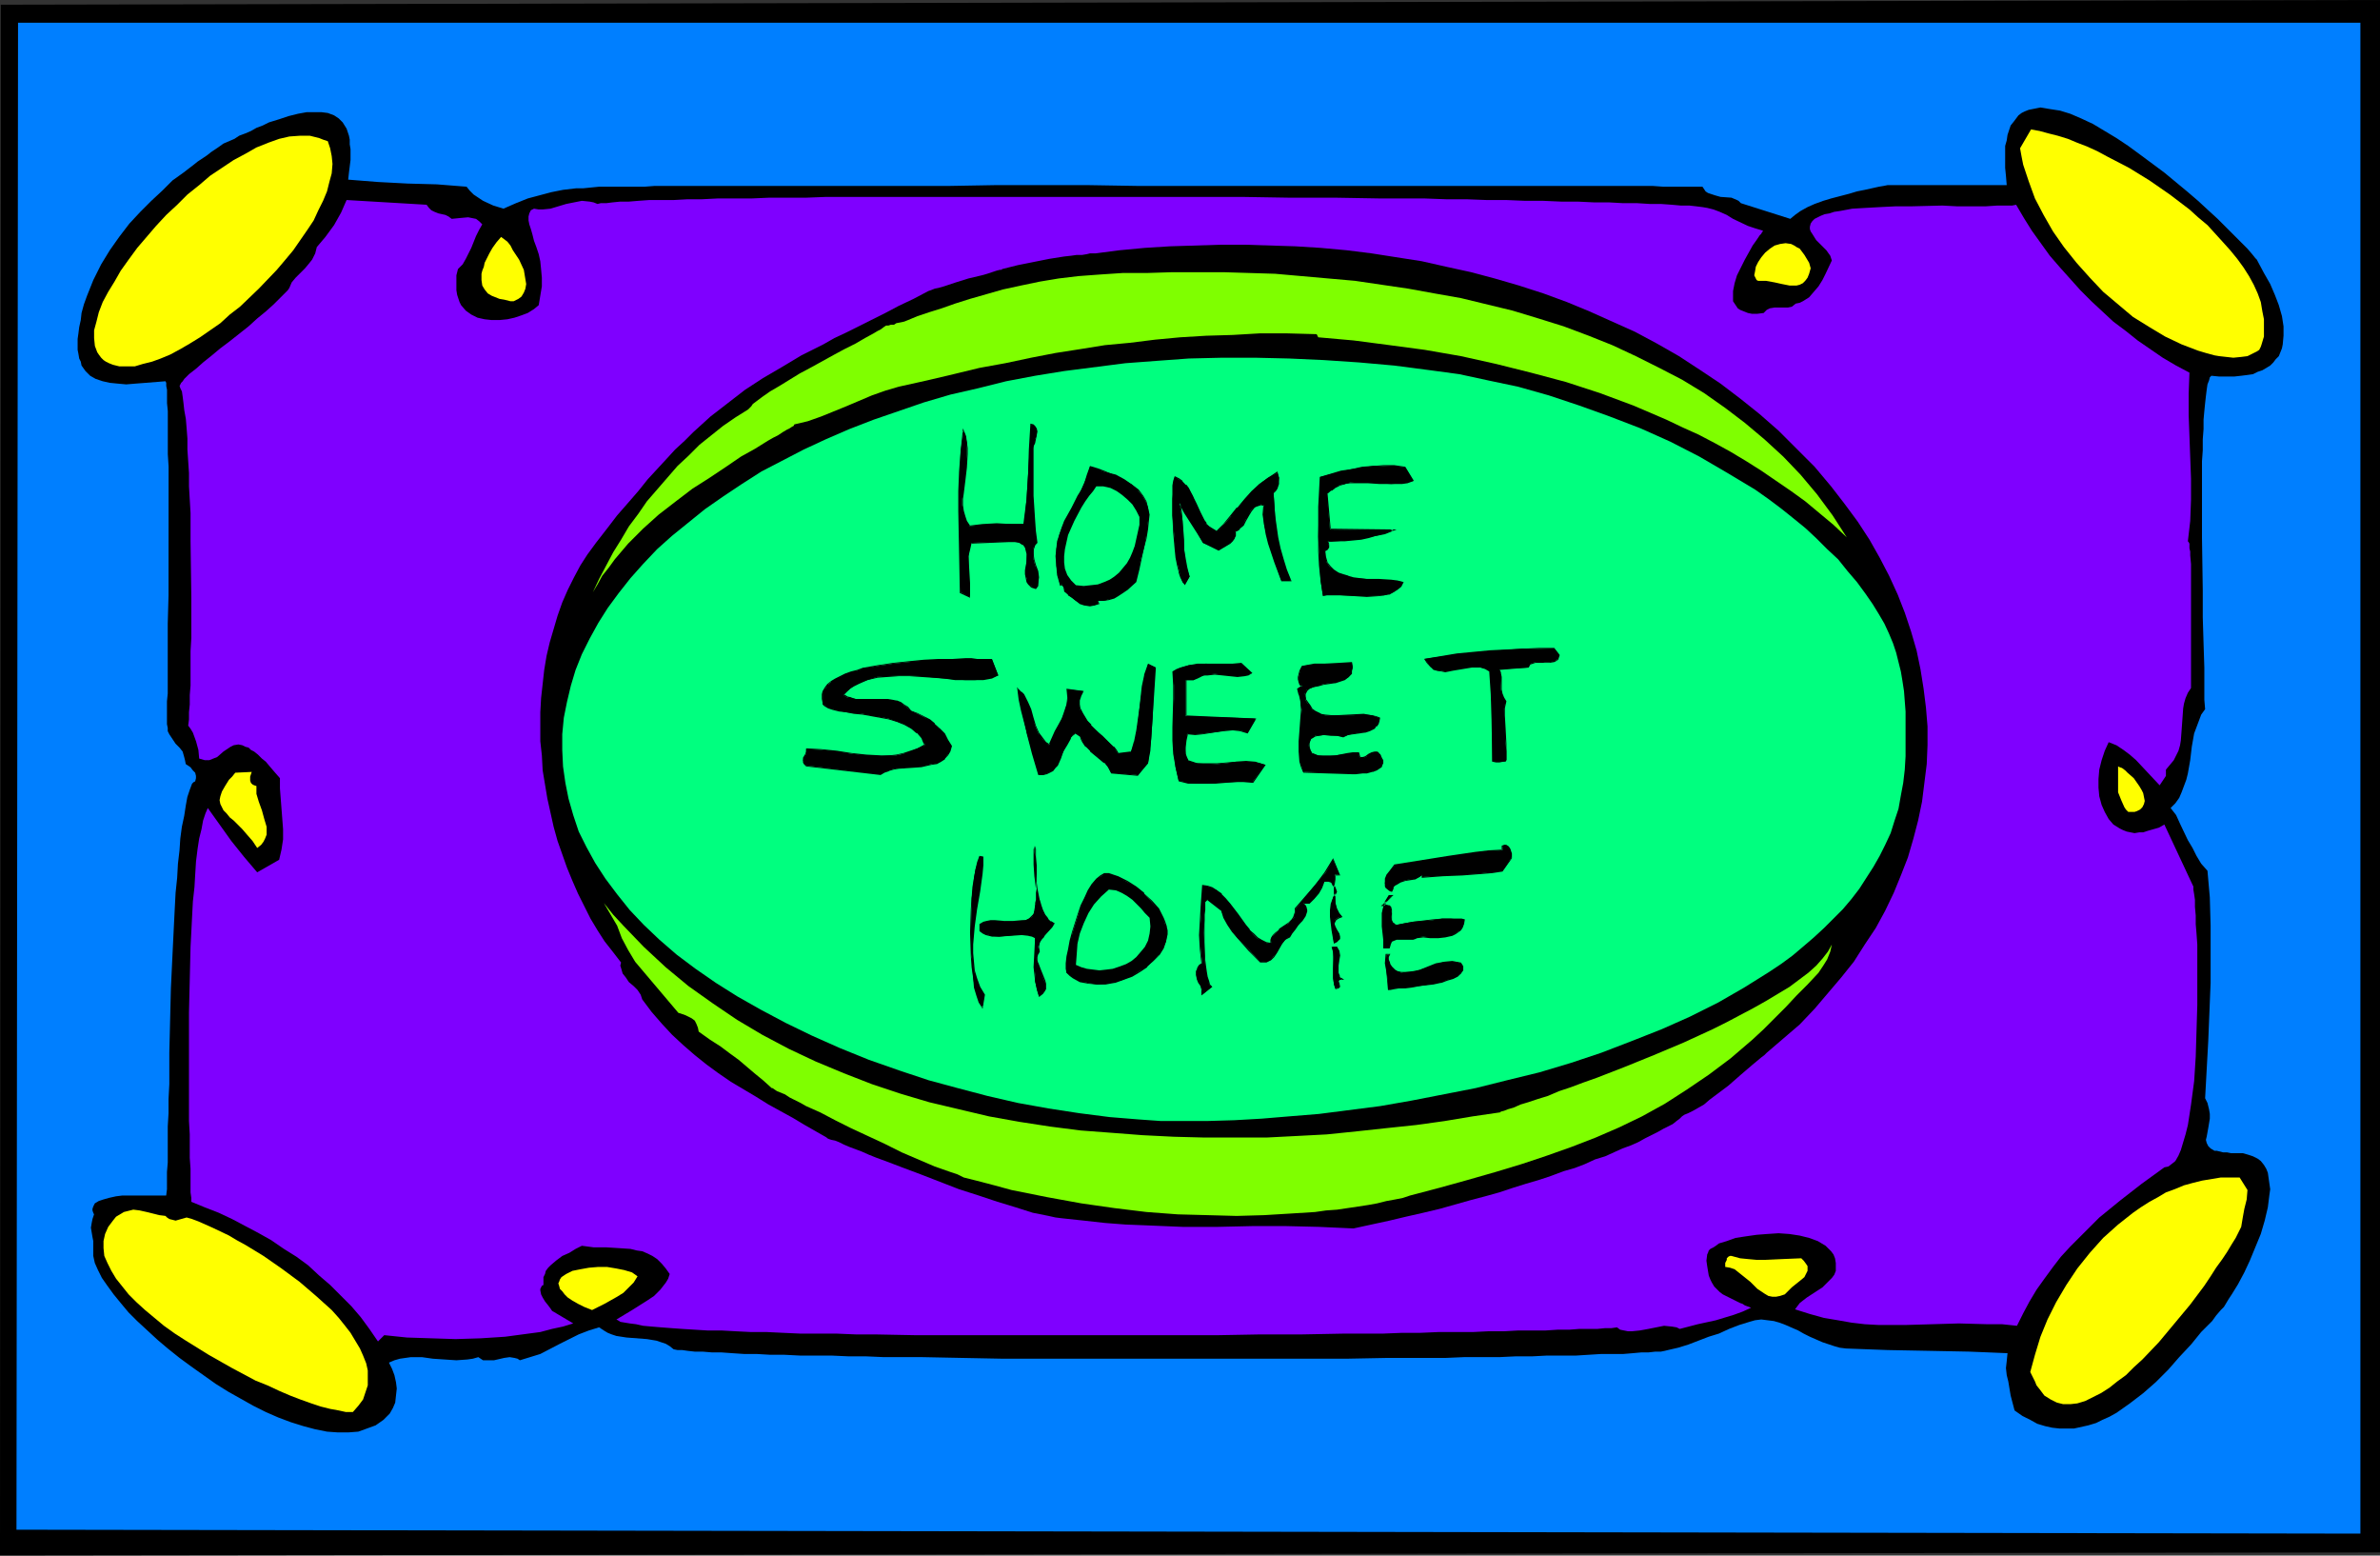
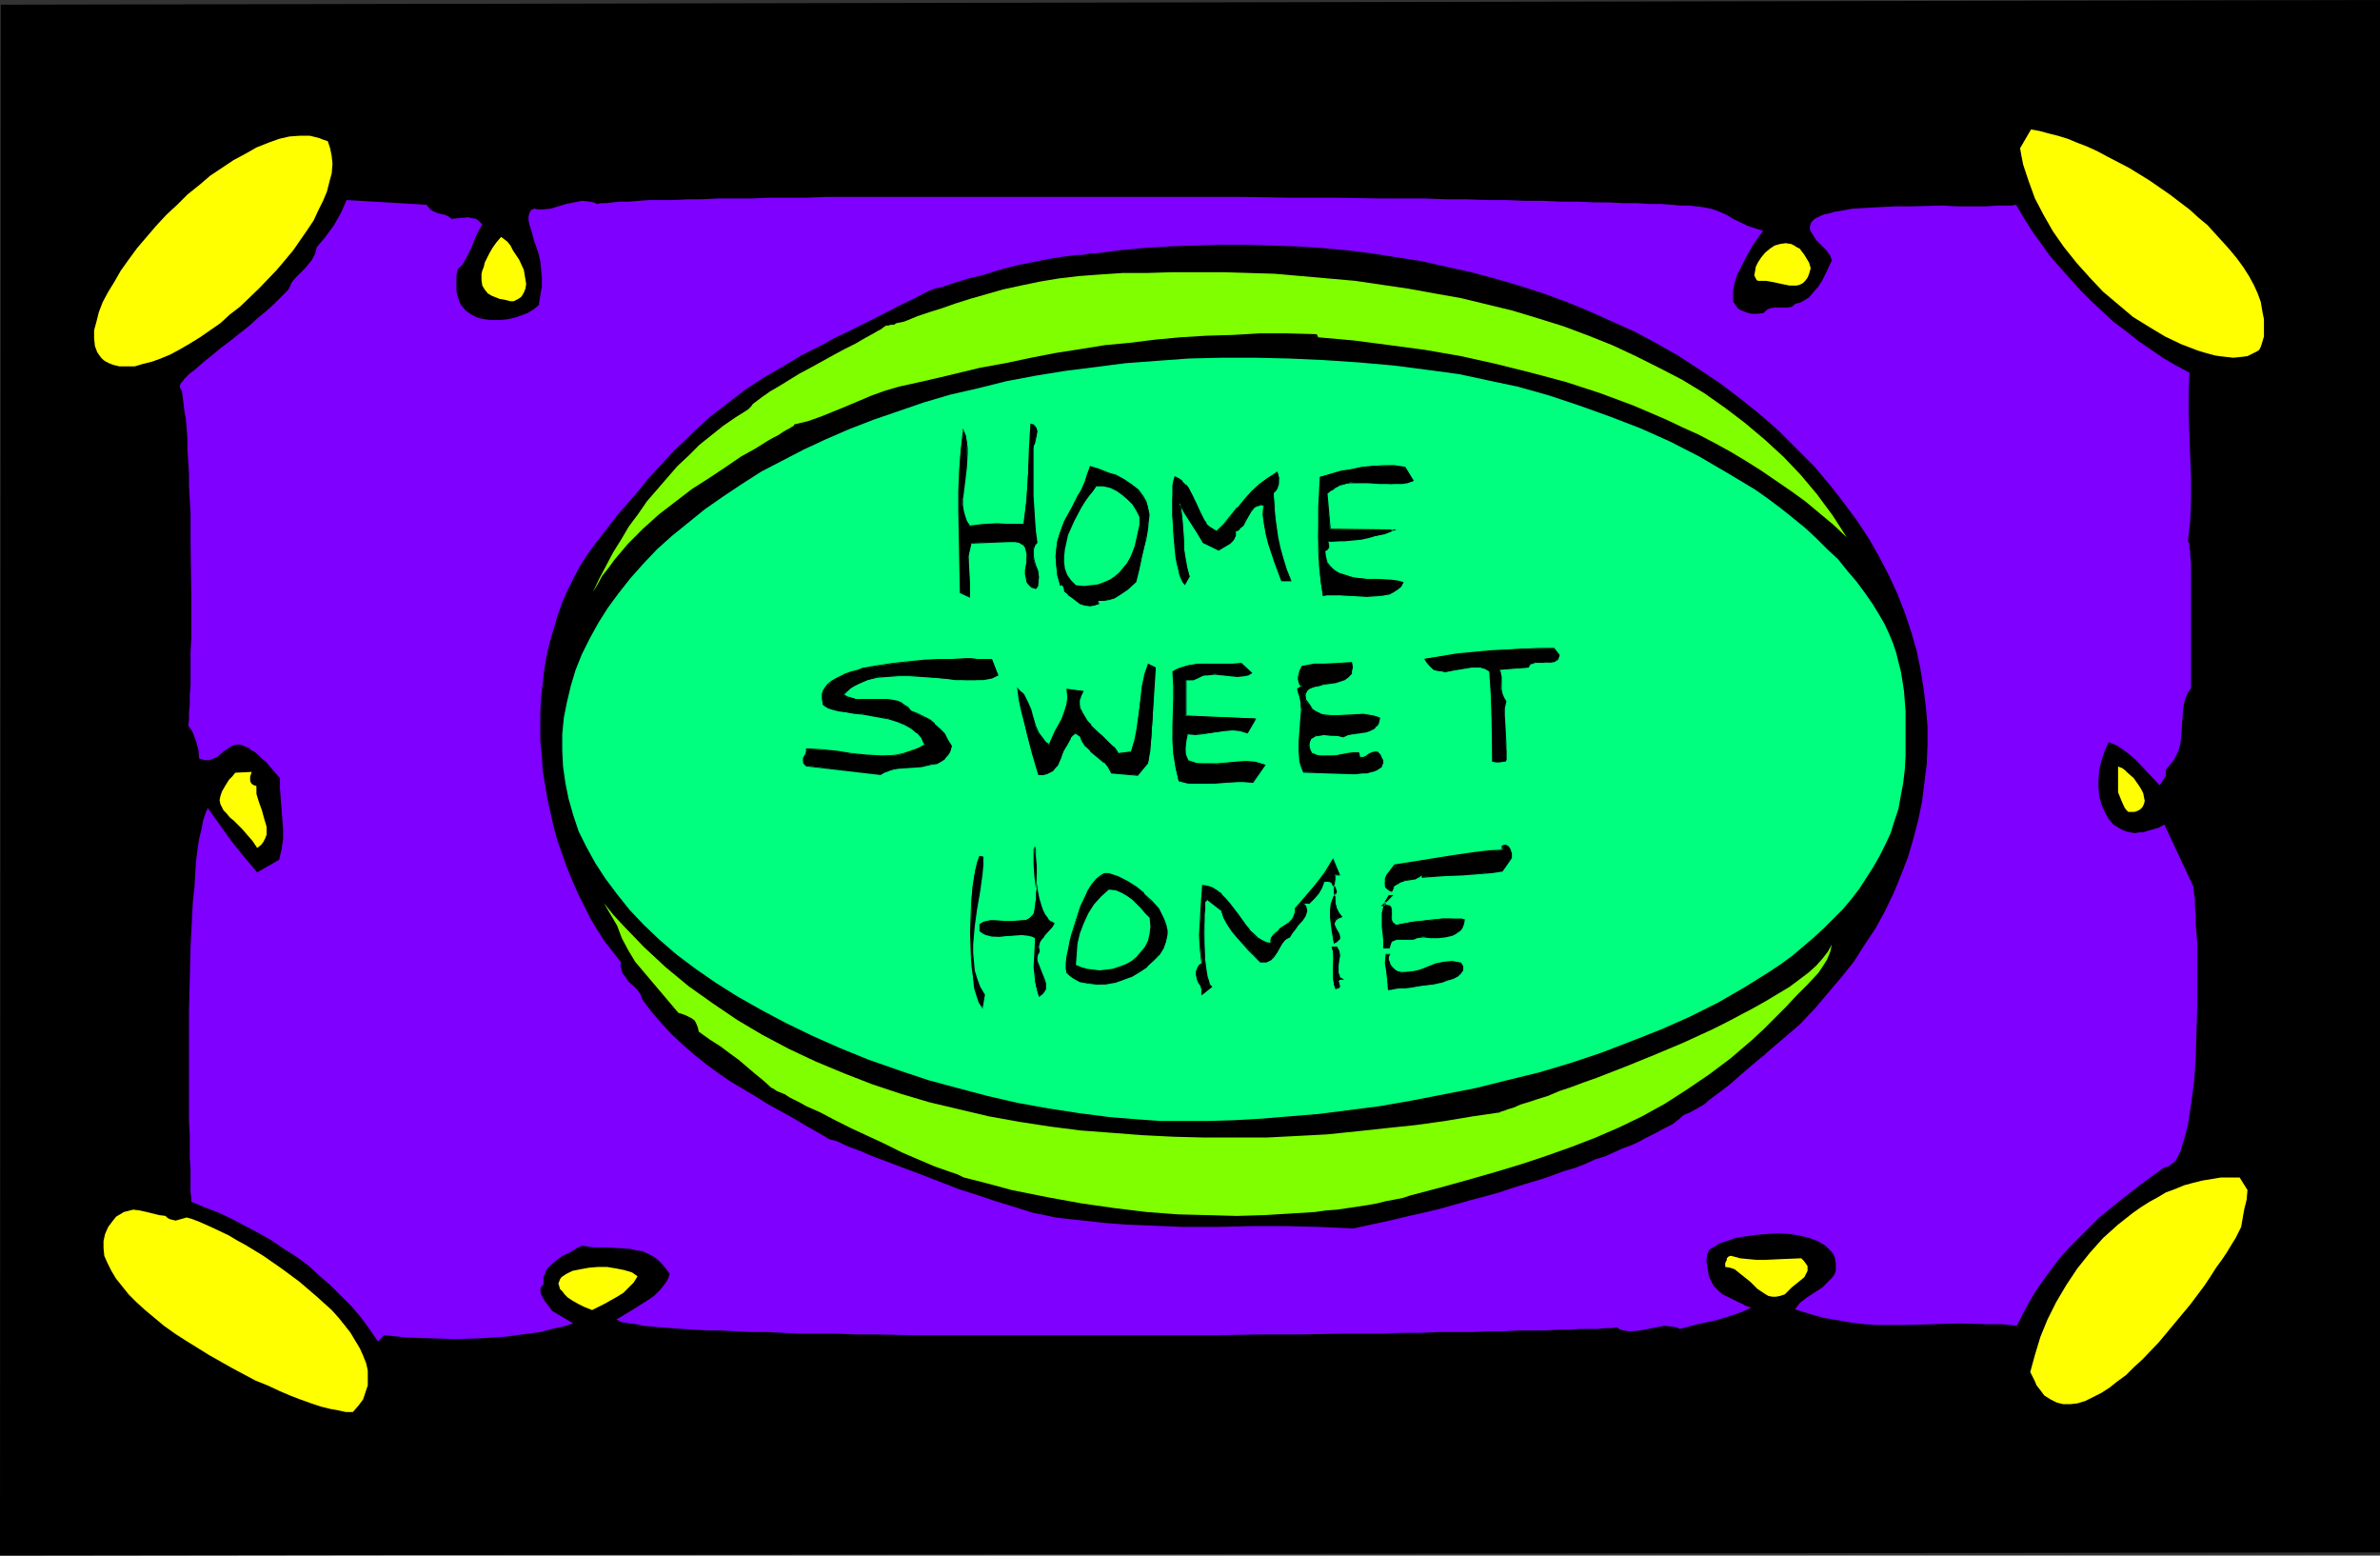
<svg xmlns="http://www.w3.org/2000/svg" xmlns:ns1="http://sodipodi.sourceforge.net/DTD/sodipodi-0.dtd" xmlns:ns2="http://www.inkscape.org/namespaces/inkscape" version="1.0" width="129.766mm" height="84.792mm" id="svg54" ns1:docname="Doormat - Home Sweet Home.wmf">
  <rect width="100%" height="100%" fill="#333333" stroke="none" />
  <ns1:namedview id="namedview54" pagecolor="#ffffff" bordercolor="#000000" borderopacity="0.25" ns2:showpageshadow="2" ns2:pageopacity="0.0" ns2:pagecheckerboard="0" ns2:deskcolor="#d1d1d1" ns2:document-units="mm" />
  <defs id="defs1">
    <pattern id="WMFhbasepattern" patternUnits="userSpaceOnUse" width="6" height="6" x="0" y="0" />
  </defs>
  <path style="fill:#000000;fill-opacity:1;fill-rule:evenodd;stroke:none" d="M 490.455,0 V 319.829 L 0,320.475 0.162,0.97 Z" id="path1" />
-   <path style="fill:#007fff;fill-opacity:1;fill-rule:evenodd;stroke:none" d="M 486.415,4.687 V 315.95 L 3.394,315.142 3.717,4.687 Z" id="path2" />
  <path style="fill:#000000;fill-opacity:1;fill-rule:evenodd;stroke:none" d="m 71.75,37.009 6.141,0.485 6.141,0.323 5.979,0.162 6.141,0.485 0.646,0.808 0.808,0.808 0.97,0.646 0.97,0.646 2.101,0.97 2.101,0.646 2.586,-1.131 2.424,-0.97 2.424,-0.646 2.424,-0.646 2.424,-0.485 2.747,-0.323 h 1.454 l 1.616,-0.162 1.616,-0.162 h 1.778 0.646 0.97 5.979 l 2.101,-0.162 h 13.413 3.232 44.278 l 9.211,-0.162 h 19.23 l 9.858,0.162 h 73.851 3.878 28.603 l 2.262,0.162 h 8.08 l 0.323,0.485 0.323,0.485 0.485,0.323 0.485,0.162 0.97,0.323 1.131,0.323 2.262,0.162 1.131,0.485 0.323,0.162 0.485,0.485 10.181,3.232 0.97,-0.808 1.131,-0.808 1.454,-0.808 1.454,-0.646 1.778,-0.646 1.616,-0.485 3.717,-0.97 1.616,-0.485 1.616,-0.323 1.454,-0.323 1.454,-0.323 0.97,-0.162 0.808,-0.162 h 0.646 0.162 23.755 l -0.162,-1.939 -0.162,-1.616 V 32.969 31.514 30.06 l 0.323,-1.131 0.162,-1.131 0.323,-0.97 0.323,-0.97 0.646,-0.808 0.485,-0.646 0.485,-0.646 0.646,-0.485 0.646,-0.323 0.808,-0.323 0.808,-0.162 0.808,-0.162 0.808,-0.162 1.939,0.323 2.101,0.323 2.101,0.646 2.262,0.97 2.424,1.131 2.424,1.455 2.424,1.455 2.424,1.616 2.424,1.778 5.01,3.717 4.686,3.879 2.262,1.939 2.101,1.939 1.939,1.778 1.778,1.778 1.616,1.616 1.454,1.455 1.293,1.293 0.97,1.131 0.646,0.808 0.323,0.323 0.162,0.323 1.293,2.424 1.293,2.263 0.97,2.263 0.808,2.101 0.646,2.263 0.323,2.101 v 1.939 l -0.162,1.778 -0.162,0.808 -0.323,0.808 -0.323,0.808 -0.646,0.646 -0.485,0.646 -0.646,0.646 -0.808,0.485 -0.808,0.485 -0.97,0.323 -0.97,0.485 -1.131,0.162 -1.293,0.162 -1.454,0.162 h -1.454 -1.616 l -1.616,-0.162 -0.323,0.323 -0.162,0.646 -0.323,0.808 -0.162,1.131 -0.162,1.293 -0.162,1.455 -0.162,1.616 -0.162,1.778 v 1.939 l -0.162,2.101 v 2.263 l -0.162,2.263 v 4.848 10.828 l 0.162,10.99 v 5.495 l 0.162,5.333 0.162,5.01 v 2.263 2.263 2.101 l 0.162,1.939 -0.808,1.131 -0.485,1.293 -0.485,1.293 -0.485,1.293 -0.485,2.747 -0.323,2.747 -0.485,2.747 -0.323,1.293 -0.485,1.293 -0.485,1.293 -0.485,1.131 -0.808,1.131 -0.97,0.97 1.131,1.454 0.808,1.778 1.616,3.394 0.97,1.616 0.808,1.616 0.97,1.616 1.293,1.455 0.485,5.495 0.162,5.818 v 5.818 5.98 l -0.485,11.959 -0.646,11.798 0.485,0.97 0.323,1.293 0.162,0.97 v 0.97 l -0.323,1.939 -0.323,1.778 -0.162,0.646 0.162,0.646 0.323,0.646 0.485,0.485 0.808,0.485 h 0.485 l 0.646,0.162 0.646,0.162 h 0.808 l 0.808,0.162 h 1.131 1.293 l 1.131,0.323 0.97,0.323 0.97,0.485 0.646,0.485 0.646,0.808 0.485,0.808 0.323,0.808 0.162,1.131 0.162,1.131 0.162,1.131 -0.162,1.131 -0.162,1.293 -0.162,1.293 -0.646,2.747 -0.808,2.747 -1.131,2.747 -1.131,2.747 -1.131,2.424 -1.293,2.424 -1.293,2.101 -0.646,0.97 -0.485,0.808 -0.485,0.808 -0.646,0.646 -0.97,1.131 -0.808,1.131 -2.262,2.263 -2.101,2.586 -2.424,2.586 -2.262,2.586 -2.586,2.586 -2.586,2.263 -2.747,2.101 -2.747,1.939 -1.454,0.808 -1.454,0.646 -1.293,0.646 -1.616,0.485 -1.454,0.323 -1.454,0.323 h -1.454 -1.616 l -1.454,-0.162 -1.454,-0.323 -1.616,-0.485 -1.454,-0.808 -1.616,-0.808 -1.616,-1.131 -0.808,-3.071 -0.485,-2.909 -0.323,-1.293 -0.162,-1.455 0.162,-1.454 0.162,-1.616 -3.878,-0.162 -4.04,-0.162 -8.242,-0.162 -8.565,-0.162 -8.565,-0.323 -1.293,-0.162 -1.131,-0.323 -2.424,-0.808 -2.586,-1.131 -1.293,-0.646 -1.131,-0.646 -2.586,-1.131 -1.293,-0.485 -1.131,-0.323 -1.293,-0.162 -1.293,-0.162 -1.293,0.162 -1.131,0.323 -2.101,0.646 -2.101,0.808 -2.101,0.97 -2.101,0.646 -4.202,1.616 -2.101,0.646 -2.101,0.485 -0.646,0.162 -0.808,0.162 h -1.131 l -1.454,0.162 h -1.454 l -1.778,0.162 -1.939,0.162 h -2.262 -2.262 l -2.586,0.162 -2.586,0.162 h -2.909 -3.07 l -3.07,0.162 h -3.394 l -3.394,0.162 h -3.555 -3.717 l -3.717,0.162 h -4.04 -7.918 l -8.403,0.162 h -8.726 -8.726 -17.938 -18.099 -8.888 -8.726 l -8.403,-0.162 -8.08,-0.162 h -4.04 -3.878 l -3.717,-0.162 h -3.555 l -3.555,-0.162 h -3.232 -3.232 l -3.232,-0.162 h -2.909 l -2.747,-0.162 h -2.586 l -2.424,-0.162 -2.262,-0.162 h -1.939 l -1.939,-0.162 h -1.616 l -1.454,-0.162 -1.131,-0.162 h -0.97 l -0.808,-0.162 -0.808,-0.646 -0.808,-0.485 -0.97,-0.323 -0.97,-0.323 -1.939,-0.323 -2.101,-0.162 -2.101,-0.162 -2.101,-0.323 -0.97,-0.323 -0.808,-0.323 -0.808,-0.485 -0.97,-0.646 -2.101,0.646 -2.101,0.808 -3.878,1.939 -4.04,2.101 -2.101,0.646 -2.101,0.646 -0.485,-0.323 -0.646,-0.162 -0.97,-0.162 -1.131,0.162 -2.101,0.485 h -1.131 -1.131 l -0.485,-0.323 -0.485,-0.323 -1.131,0.323 -1.131,0.162 -2.262,0.162 -2.424,-0.162 -2.424,-0.162 -2.262,-0.323 h -2.262 l -1.131,0.162 -1.131,0.162 -1.131,0.323 -1.131,0.485 0.646,1.293 0.485,1.293 0.323,1.454 0.162,1.293 -0.162,1.454 -0.162,1.454 -0.485,1.131 -0.646,1.131 -0.646,0.646 -0.646,0.646 -1.616,1.131 -1.778,0.646 -1.778,0.646 -2.101,0.162 h -2.101 l -2.262,-0.162 -2.424,-0.485 -2.424,-0.646 -2.586,-0.808 -2.586,-0.97 -2.586,-1.131 -2.586,-1.293 -2.586,-1.455 -2.586,-1.454 -2.586,-1.616 -5.01,-3.555 -2.424,-1.778 -2.424,-1.939 -2.101,-1.778 -2.101,-1.939 -2.101,-1.939 -1.778,-1.778 -1.616,-1.939 -1.454,-1.778 -1.293,-1.778 -1.131,-1.616 -0.808,-1.616 -0.646,-1.454 -0.323,-1.455 v -1.131 -0.97 -0.97 l -0.162,-0.808 -0.323,-1.939 0.162,-0.97 0.162,-0.808 0.323,-0.97 -0.162,-0.323 -0.162,-0.485 v -0.323 l 0.162,-0.485 0.323,-0.646 0.808,-0.485 0.97,-0.323 1.131,-0.323 1.454,-0.323 1.293,-0.162 h 3.07 2.747 1.131 0.97 0.646 0.485 l 0.162,-1.293 v -1.616 -1.939 l 0.162,-1.939 v -2.424 -2.424 -2.586 l 0.162,-2.747 v -2.909 l 0.162,-3.071 v -6.464 l 0.162,-6.626 0.162,-6.626 0.323,-6.788 0.323,-6.626 0.162,-3.232 0.162,-3.071 0.323,-3.071 0.162,-2.909 0.323,-2.747 0.162,-2.424 0.323,-2.424 0.485,-2.263 0.323,-2.101 0.323,-1.778 0.485,-1.454 0.485,-1.293 0.323,-0.323 0.323,-0.162 0.162,-0.646 v -0.485 l -0.162,-0.646 -0.485,-0.485 -0.485,-0.646 -0.485,-0.323 -0.485,-0.323 -0.162,-0.808 -0.162,-0.646 -0.323,-1.131 -0.646,-0.808 -0.808,-0.808 -0.646,-0.97 -0.646,-0.97 -0.323,-0.646 v -0.646 l -0.162,-0.808 v -0.97 -0.97 -1.293 -1.454 l 0.162,-1.616 v -4.202 -2.263 -2.424 -2.747 -2.747 l 0.162,-5.818 V 96.159 l -0.162,-2.586 v -4.848 -2.101 -1.939 l -0.162,-1.616 v -1.455 -1.293 l -0.162,-0.808 v -0.646 l -0.162,-0.323 -4.04,0.323 -2.101,0.162 -1.939,0.162 -1.778,-0.162 -1.616,-0.162 -1.454,-0.323 -1.454,-0.485 -1.131,-0.646 -0.97,-0.97 -0.808,-1.131 -0.162,-0.808 -0.323,-0.646 -0.162,-0.97 -0.162,-0.808 v -2.263 l 0.162,-1.131 0.162,-1.293 0.323,-1.455 0.162,-1.455 0.485,-1.778 0.646,-1.778 1.293,-3.232 1.616,-3.232 1.778,-2.909 1.939,-2.747 2.101,-2.747 2.262,-2.424 2.262,-2.263 2.262,-2.101 2.101,-2.101 2.262,-1.616 2.101,-1.616 0.808,-0.646 1.939,-1.293 0.808,-0.646 1.454,-0.97 1.131,-0.808 2.262,-0.97 0.97,-0.646 1.293,-0.485 1.131,-0.485 1.131,-0.646 1.293,-0.485 1.293,-0.646 2.101,-0.646 1.939,-0.646 1.939,-0.485 1.778,-0.323 h 1.616 1.454 l 1.293,0.162 1.293,0.485 0.97,0.646 0.808,0.808 0.808,1.293 0.485,1.455 0.162,0.808 v 0.97 l 0.162,0.97 v 1.131 1.131 l -0.162,1.293 -0.162,1.293 z" id="path3" />
  <path style="fill:#ffff00;fill-opacity:1;fill-rule:evenodd;stroke:none" d="m 67.549,29.09 0.485,1.455 0.323,1.616 0.162,1.616 -0.162,1.939 -0.485,1.778 -0.485,1.939 -0.808,1.939 -0.97,1.939 -0.97,2.101 -1.293,1.939 -1.454,2.101 -1.454,2.101 -1.616,1.939 -1.778,2.101 -3.717,3.879 -3.878,3.717 -2.101,1.616 -1.939,1.778 -2.101,1.455 -2.101,1.455 -2.101,1.293 -1.939,1.131 -2.101,1.131 -1.939,0.808 -1.778,0.646 -1.939,0.485 -1.616,0.485 H 26.179 24.563 l -1.293,-0.323 -0.808,-0.323 -0.646,-0.323 -0.485,-0.323 -0.485,-0.485 -0.485,-0.646 -0.323,-0.485 -0.485,-1.293 -0.162,-1.616 v -1.616 l 0.485,-1.778 0.485,-1.939 0.808,-2.101 1.131,-2.101 1.293,-2.101 1.293,-2.263 1.616,-2.263 1.778,-2.424 1.939,-2.263 1.939,-2.263 2.101,-2.263 2.262,-2.101 2.101,-2.101 2.424,-1.939 2.262,-1.939 2.424,-1.616 2.424,-1.616 2.424,-1.293 2.262,-1.293 2.424,-0.97 2.262,-0.808 2.101,-0.485 2.262,-0.162 h 1.939 l 1.939,0.485 0.808,0.323 z" id="path4" />
  <path style="fill:#ffff00;fill-opacity:1;fill-rule:evenodd;stroke:none" d="m 416.281,30.545 2.262,-3.879 1.778,0.323 1.778,0.485 1.939,0.485 2.101,0.646 1.939,0.808 2.101,0.808 2.101,0.97 2.101,1.131 4.363,2.263 4.202,2.586 4.202,2.909 4.04,3.071 1.778,1.616 1.939,1.616 1.616,1.778 1.616,1.778 1.454,1.616 1.454,1.778 1.293,1.778 1.131,1.778 0.97,1.778 0.808,1.778 0.646,1.778 0.323,1.939 0.323,1.616 v 1.778 1.778 l -0.485,1.616 -0.162,0.485 -0.323,0.646 -0.485,0.323 -0.646,0.323 -1.293,0.646 -1.293,0.162 -1.616,0.162 -1.454,-0.162 -1.454,-0.162 -0.97,-0.162 -1.778,-0.485 -1.616,-0.485 -3.394,-1.293 -3.394,-1.616 -3.232,-1.939 -3.394,-2.101 -3.07,-2.586 -3.07,-2.586 -2.747,-2.909 -2.747,-3.071 -2.586,-3.232 -2.262,-3.232 -1.939,-3.394 -1.778,-3.394 -1.293,-3.555 -1.131,-3.394 -0.323,-1.616 z" id="path5" />
  <path style="fill:#7f00ff;fill-opacity:1;fill-rule:evenodd;stroke:none" d="M 87.91,42.181 88.395,42.827 l 0.485,0.485 0.646,0.323 0.808,0.323 1.454,0.323 0.646,0.323 0.646,0.485 1.616,-0.162 1.778,-0.162 0.808,0.162 0.808,0.162 0.646,0.485 0.646,0.646 -0.646,1.131 -0.646,1.293 -0.97,2.424 -1.131,2.263 -0.646,1.131 -0.97,0.97 -0.323,1.293 v 1.131 0.97 0.97 l 0.162,0.97 0.485,1.455 0.323,0.646 0.97,1.131 1.131,0.808 1.293,0.646 1.454,0.323 1.454,0.162 h 1.616 l 1.616,-0.162 1.454,-0.323 1.454,-0.485 1.293,-0.485 1.293,-0.808 0.97,-0.808 0.323,-1.939 0.323,-1.939 v -1.778 l -0.162,-1.778 -0.162,-1.616 -0.323,-1.455 -0.485,-1.455 -0.485,-1.293 -0.323,-1.293 -0.323,-1.131 -0.323,-0.97 -0.162,-0.808 v -0.808 l 0.162,-0.646 0.323,-0.646 0.646,-0.323 0.97,0.162 h 0.808 l 1.616,-0.162 3.232,-0.97 1.616,-0.323 1.616,-0.323 1.616,0.162 0.808,0.162 0.808,0.323 0.646,-0.162 h 1.131 l 1.293,-0.162 1.616,-0.162 h 1.778 l 1.939,-0.162 2.262,-0.162 h 2.424 2.586 l 2.909,-0.162 h 2.909 l 3.232,-0.162 h 3.394 3.555 l 3.717,-0.162 h 3.717 3.878 l 4.202,-0.162 h 4.04 4.363 8.888 9.211 39.107 19.877 l 9.858,0.162 h 9.534 l 9.373,0.162 h 9.05 l 4.363,0.162 h 4.202 l 4.202,0.162 h 4.04 l 3.878,0.162 h 3.717 l 3.717,0.162 h 3.394 l 3.394,0.162 h 3.07 l 2.909,0.162 h 2.909 l 2.586,0.162 h 2.262 l 2.262,0.162 1.778,0.162 h 1.778 l 1.454,0.162 1.293,0.162 0.97,0.162 1.293,0.323 1.293,0.485 1.454,0.646 1.293,0.808 3.07,1.455 1.454,0.485 1.616,0.485 v 0.162 l -0.162,0.162 -0.162,0.323 -0.323,0.323 -0.646,0.97 -0.808,1.131 -0.808,1.455 -0.808,1.455 -0.808,1.616 -0.808,1.616 -0.485,1.616 -0.323,1.616 v 0.646 0.808 0.646 l 0.323,0.485 0.323,0.485 0.323,0.485 0.485,0.323 0.808,0.323 0.808,0.323 0.808,0.162 h 1.131 l 1.293,-0.162 0.323,-0.323 0.323,-0.323 0.646,-0.323 0.97,-0.162 h 0.808 0.97 0.97 l 0.808,-0.162 0.808,-0.646 0.808,-0.162 0.646,-0.323 1.293,-0.808 0.97,-1.131 0.97,-1.131 0.808,-1.293 0.646,-1.293 1.293,-2.747 -0.162,-0.485 -0.162,-0.485 -0.808,-1.131 -2.101,-2.101 -0.808,-1.293 -0.323,-0.485 -0.162,-0.485 v -0.485 l 0.162,-0.646 0.323,-0.485 0.485,-0.485 0.646,-0.323 0.646,-0.323 0.808,-0.323 0.97,-0.162 0.97,-0.323 1.131,-0.162 2.586,-0.485 2.747,-0.162 2.909,-0.162 3.232,-0.162 h 3.232 l 6.464,-0.162 3.07,0.162 h 5.818 l 2.424,-0.162 h 1.131 0.97 0.97 l 0.808,-0.162 1.616,2.747 1.616,2.586 3.717,5.172 2.101,2.424 4.202,4.687 2.262,2.263 2.262,2.101 2.262,2.101 2.586,1.939 2.424,1.939 2.586,1.778 2.586,1.778 2.747,1.616 2.747,1.455 -0.162,4.364 v 4.364 l 0.323,8.727 0.162,4.364 v 4.364 l -0.162,4.364 -0.485,4.202 0.162,0.162 0.162,0.323 v 0.485 0.485 l 0.162,0.646 v 0.808 l 0.162,1.778 v 1.939 2.263 2.586 2.586 5.172 2.424 2.263 6.303 l -0.646,0.97 -0.485,1.131 -0.323,1.131 -0.162,0.97 -0.162,2.263 -0.162,2.263 -0.162,2.101 -0.162,0.97 -0.323,1.131 -0.485,0.97 -0.485,0.97 -0.808,0.97 -0.808,0.97 v 1.293 l -1.293,1.939 -2.424,-2.586 -2.424,-2.586 -1.293,-1.131 -1.293,-0.97 -1.454,-0.97 -1.616,-0.646 -0.808,1.778 -0.646,1.939 -0.485,1.939 -0.162,1.939 v 1.778 l 0.162,1.778 0.485,1.778 0.646,1.454 0.808,1.454 0.97,1.131 1.293,0.808 0.646,0.323 0.808,0.323 1.616,0.323 0.97,-0.162 h 0.808 l 0.97,-0.323 1.131,-0.323 1.131,-0.323 1.131,-0.646 5.818,12.444 0.162,0.323 v 0.646 l 0.162,0.97 0.162,1.131 v 1.454 l 0.162,1.778 v 1.778 l 0.162,1.939 0.162,2.263 v 2.263 2.424 2.586 5.172 l -0.162,5.333 -0.162,5.333 -0.323,5.01 -0.323,2.424 -0.323,2.424 -0.323,2.101 -0.323,2.101 -0.485,1.939 -0.485,1.616 -0.485,1.616 -0.485,1.131 -0.646,1.131 -0.808,0.646 -0.646,0.485 -0.808,0.162 -4.686,3.394 -4.363,3.394 -4.363,3.555 -4.04,4.04 -1.939,1.939 -1.939,2.101 -1.616,2.101 -1.778,2.424 -1.616,2.263 -1.454,2.424 -1.293,2.424 -1.293,2.586 -3.07,-0.323 h -3.07 l -5.818,-0.162 -5.494,0.162 -5.656,0.162 h -5.333 l -2.909,-0.162 -2.747,-0.323 -2.747,-0.485 -2.909,-0.485 -2.909,-0.808 -3.07,-0.97 0.485,-0.646 0.485,-0.646 1.454,-1.131 3.232,-2.101 1.293,-1.293 0.646,-0.646 0.485,-0.646 0.323,-0.808 v -0.808 -0.808 l -0.162,-0.97 -0.323,-0.808 -0.485,-0.646 -0.485,-0.485 -0.646,-0.646 -0.808,-0.485 -0.808,-0.485 -1.778,-0.646 -1.939,-0.485 -2.101,-0.323 -2.262,-0.162 -2.424,0.162 -2.101,0.162 -2.262,0.323 -2.101,0.323 -1.778,0.646 -1.616,0.485 -0.646,0.485 -0.485,0.323 -0.646,0.323 -0.323,0.323 -0.162,0.485 -0.162,0.323 -0.162,1.293 0.162,1.131 0.162,0.97 0.162,0.97 0.323,0.808 0.323,0.646 0.485,0.808 0.485,0.485 0.646,0.646 0.646,0.485 1.616,0.808 1.939,0.97 0.485,0.162 0.485,0.323 1.293,0.485 -1.778,0.808 -1.778,0.646 -3.717,1.131 -3.717,0.808 -3.717,0.97 -0.646,-0.323 -0.97,-0.162 -1.616,-0.162 -1.616,0.323 -1.616,0.323 -1.778,0.323 -1.616,0.162 h -0.808 l -0.808,-0.162 -0.808,-0.162 -0.646,-0.485 -1.131,0.162 h -1.293 l -1.616,0.162 h -1.778 -1.939 l -2.101,0.162 h -2.424 l -2.424,0.162 h -2.747 -2.909 l -2.909,0.162 h -3.232 l -3.232,0.162 h -3.555 -3.555 l -3.717,0.162 h -3.717 l -4.04,0.162 h -8.08 l -8.403,0.162 h -8.565 l -8.888,0.162 h -9.05 -18.099 -18.099 -8.726 -8.403 l -8.403,-0.162 h -3.878 l -3.878,-0.162 h -3.878 -3.555 l -3.555,-0.162 -3.394,-0.162 h -3.232 l -3.232,-0.162 -2.909,-0.162 h -2.909 l -2.586,-0.162 -2.586,-0.162 -2.262,-0.162 -2.101,-0.162 -1.939,-0.162 -1.778,-0.162 -1.454,-0.323 -1.293,-0.162 -0.97,-0.162 -0.97,-0.162 -0.485,-0.323 -0.323,-0.162 3.232,-1.939 3.07,-1.939 1.454,-0.97 1.293,-1.293 1.131,-1.454 0.485,-0.808 0.323,-0.97 -0.808,-1.131 -0.808,-0.97 -0.97,-0.97 -0.97,-0.646 -0.97,-0.485 -1.131,-0.485 -1.131,-0.162 -1.293,-0.323 -2.424,-0.162 -2.586,-0.162 h -2.586 l -2.424,-0.323 -1.293,0.646 -1.293,0.808 -1.454,0.646 -1.293,0.97 -1.131,0.97 -0.485,0.485 -0.485,0.646 -0.162,0.646 -0.323,0.646 v 0.808 0.808 l -0.323,0.162 -0.162,0.323 -0.162,0.323 v 0.323 l 0.162,0.808 0.323,0.646 0.485,0.808 0.646,0.808 0.485,0.646 0.323,0.485 4.363,2.586 -2.101,0.646 -2.262,0.485 -2.424,0.646 -2.424,0.323 -4.848,0.646 -5.01,0.323 -5.171,0.162 -5.01,-0.162 -5.01,-0.162 -4.686,-0.485 -1.293,1.293 -1.778,-2.586 -1.778,-2.424 -1.939,-2.263 -2.262,-2.263 -2.101,-2.101 -2.262,-1.939 -2.262,-2.101 -2.424,-1.778 -2.586,-1.616 -2.586,-1.778 -2.586,-1.454 -2.747,-1.455 -2.747,-1.454 -2.747,-1.293 -2.909,-1.131 -2.747,-1.131 v -0.808 l -0.162,-1.131 v -1.293 -1.616 -1.939 l -0.162,-2.263 v -2.263 -2.586 l -0.162,-2.747 v -5.818 -3.232 -6.464 -6.788 l 0.162,-6.788 0.162,-6.788 0.162,-3.071 0.162,-3.232 0.162,-3.071 0.323,-2.909 0.162,-2.747 0.162,-2.586 0.323,-2.586 0.323,-2.101 0.485,-1.939 0.323,-1.778 0.485,-1.454 0.485,-1.131 2.424,3.394 2.424,3.394 2.586,3.232 2.747,3.232 4.525,-2.586 0.485,-2.101 0.323,-2.101 v -2.101 l -0.162,-2.101 -0.162,-2.101 -0.323,-4.202 v -2.101 l -1.131,-1.293 -0.97,-1.131 -0.808,-0.97 -0.808,-0.646 -0.808,-0.808 -0.808,-0.646 -0.646,-0.323 -0.485,-0.485 -0.646,-0.162 -0.646,-0.323 -0.808,-0.162 -0.97,0.162 -0.646,0.323 -1.454,0.97 -1.293,1.131 -0.808,0.323 -0.808,0.323 h -0.97 l -1.131,-0.323 -0.162,-1.778 -0.485,-1.778 -0.646,-1.778 -0.485,-0.808 -0.485,-0.646 0.162,-1.293 v -1.454 l 0.162,-1.616 v -1.939 l 0.162,-1.939 v -2.263 -2.424 -2.424 l 0.162,-2.747 v -8.242 l -0.162,-11.636 v -5.818 l -0.323,-5.495 v -2.747 l -0.162,-2.424 -0.162,-2.424 v -2.263 l -0.162,-2.101 -0.162,-1.939 -0.323,-1.778 -0.162,-1.455 -0.162,-1.293 -0.162,-1.131 -0.323,-0.646 -0.162,-0.485 0.162,-0.323 0.162,-0.323 0.323,-0.323 0.323,-0.485 0.97,-0.97 1.454,-1.131 1.454,-1.293 1.616,-1.293 1.939,-1.616 1.939,-1.455 3.878,-3.071 1.778,-1.616 1.778,-1.455 1.616,-1.455 1.293,-1.293 1.131,-1.131 0.485,-0.485 0.323,-0.485 0.485,-1.131 0.808,-0.97 0.97,-0.97 0.97,-0.97 0.808,-0.97 0.646,-0.808 0.646,-1.293 0.323,-1.293 1.778,-2.101 1.778,-2.424 1.454,-2.586 1.131,-2.586 z" id="path6" />
  <path style="fill:#ffff00;fill-opacity:1;fill-rule:evenodd;stroke:none" d="m 105.848,62.059 h -0.162 -0.485 l -0.646,-0.162 -0.646,-0.162 -0.97,-0.162 -0.808,-0.323 -0.808,-0.323 -0.808,-0.485 -0.646,-0.808 -0.485,-0.808 -0.162,-1.131 v -0.646 -0.646 l 0.162,-0.646 0.323,-0.808 0.162,-0.808 0.485,-0.97 0.485,-0.97 0.646,-1.131 0.808,-1.131 0.97,-1.131 0.646,0.485 0.646,0.485 0.646,0.808 0.485,0.97 1.293,1.939 0.97,2.101 0.162,0.97 0.162,0.97 0.162,0.97 -0.162,0.97 -0.323,0.808 -0.485,0.808 -0.646,0.485 z" id="path7" />
  <path style="fill:#000000;fill-opacity:1;fill-rule:evenodd;stroke:none" d="m 347.116,229.65 -0.485,0.323 -0.485,0.485 -0.646,0.485 -0.808,0.646 -0.97,0.485 -0.97,0.485 -1.131,0.646 -2.586,1.293 -1.454,0.808 -1.454,0.646 -1.778,0.646 -1.778,0.808 -1.778,0.808 -2.101,0.646 -2.101,0.97 -2.101,0.808 -2.262,0.646 -2.586,0.97 -2.424,0.808 -2.747,0.808 -2.586,0.808 -2.909,0.97 -2.909,0.808 -3.07,0.808 -6.302,1.778 -3.394,0.808 -3.555,0.808 -3.394,0.808 -3.717,0.808 -3.717,0.808 -7.11,-0.323 -6.787,-0.162 h -6.949 l -7.11,0.162 h -7.272 l -3.878,-0.162 -3.878,-0.162 -4.04,-0.162 -4.202,-0.323 -4.363,-0.485 -4.525,-0.485 -1.293,-0.162 -1.454,-0.323 -1.616,-0.323 -1.616,-0.323 -3.555,-1.131 -3.717,-1.131 -3.878,-1.293 -4.04,-1.293 -7.918,-3.071 -3.878,-1.454 -3.394,-1.293 -1.778,-0.646 -1.616,-0.646 -1.454,-0.646 -1.293,-0.485 -1.293,-0.485 -1.131,-0.485 -0.97,-0.485 -0.808,-0.323 -0.808,-0.162 -0.485,-0.162 -0.323,-0.162 -0.162,-0.162 -2.262,-1.293 -2.262,-1.293 -2.424,-1.454 -5.01,-2.747 -2.586,-1.616 -5.171,-3.071 -2.586,-1.778 -2.424,-1.778 -2.424,-1.939 -2.424,-2.101 -2.262,-2.101 -2.101,-2.263 -2.101,-2.424 -1.939,-2.586 -0.323,-0.97 -0.646,-0.97 -0.808,-0.808 -0.97,-0.808 -0.646,-0.97 -0.646,-0.808 -0.323,-1.131 -0.162,-0.485 0.162,-0.646 -1.616,-2.101 -1.778,-2.263 -1.454,-2.263 -1.454,-2.424 -1.293,-2.586 -1.293,-2.586 -1.131,-2.586 -1.131,-2.747 -0.97,-2.747 -0.97,-2.747 -0.808,-2.909 -0.646,-2.909 -0.646,-2.909 -0.485,-2.909 -0.485,-2.909 -0.162,-3.071 -0.323,-2.909 v -2.909 -3.071 l 0.162,-2.909 0.323,-2.909 0.323,-2.909 0.485,-2.909 0.646,-2.747 0.808,-2.747 0.808,-2.747 0.97,-2.747 1.131,-2.586 1.293,-2.586 1.293,-2.424 1.454,-2.263 1.778,-2.424 2.262,-2.909 2.101,-2.747 2.262,-2.586 2.101,-2.424 1.939,-2.424 1.939,-2.101 1.939,-2.101 1.778,-1.939 1.939,-1.778 1.778,-1.778 3.555,-3.232 3.555,-2.747 3.555,-2.747 3.717,-2.424 3.878,-2.263 4.04,-2.424 4.525,-2.263 2.262,-1.293 2.424,-1.131 2.586,-1.293 2.586,-1.293 2.909,-1.455 2.747,-1.455 3.07,-1.455 3.07,-1.616 0.485,-0.162 0.808,-0.323 0.808,-0.162 1.131,-0.323 2.424,-0.808 2.586,-0.808 2.747,-0.646 1.131,-0.323 0.97,-0.323 0.97,-0.323 0.646,-0.162 h 0.323 l 0.162,-0.162 3.232,-0.808 3.232,-0.646 3.232,-0.646 3.07,-0.485 1.454,-0.162 1.131,-0.162 h 1.131 l 0.97,-0.162 0.646,-0.162 h 0.646 0.323 0.162 l 5.01,-0.646 5.171,-0.485 5.171,-0.323 5.171,-0.162 5.171,-0.162 h 5.171 l 5.171,0.162 5.171,0.162 5.171,0.323 5.333,0.485 5.171,0.646 5.171,0.808 5.171,0.808 5.01,1.131 5.171,1.131 4.848,1.293 5.01,1.455 5.01,1.616 4.848,1.778 4.686,1.939 4.686,2.101 4.686,2.101 4.525,2.424 4.525,2.586 4.202,2.747 4.363,2.909 4.04,3.071 4.04,3.232 3.878,3.394 3.717,3.717 3.717,3.717 3.394,4.04 2.747,3.555 2.747,3.717 2.424,3.717 2.101,3.717 1.939,3.717 1.778,3.879 1.454,3.717 1.293,3.879 1.131,3.879 0.808,3.879 0.646,4.04 0.485,3.879 0.323,3.879 v 3.879 l -0.162,3.879 -0.485,3.879 -0.485,3.879 -0.808,3.879 -0.97,3.717 -1.131,3.879 -1.454,3.717 -1.454,3.555 -1.778,3.717 -1.939,3.555 -2.262,3.394 -2.262,3.555 -2.586,3.232 -2.747,3.232 -2.747,3.232 -3.07,3.232 -3.394,2.909 -3.394,2.909 -0.485,0.485 -0.646,0.485 -0.97,0.808 -0.97,0.808 -1.131,0.97 -1.131,0.97 -2.586,2.263 -2.586,1.939 -1.293,0.97 -1.131,0.97 -1.131,0.646 -1.131,0.646 -0.97,0.485 z" id="path8" />
  <path style="fill:#ffff00;fill-opacity:1;fill-rule:evenodd;stroke:none" d="m 373.134,55.271 -0.323,1.131 -0.323,0.808 -0.485,0.646 -0.485,0.485 -0.646,0.323 -0.646,0.162 h -0.646 -0.808 l -1.616,-0.323 -1.454,-0.323 -1.778,-0.323 h -0.808 -0.808 l -0.323,-0.162 -0.162,-0.323 -0.323,-0.646 0.162,-0.808 0.162,-0.97 0.485,-0.97 0.646,-0.97 0.808,-0.97 0.97,-0.808 0.97,-0.646 1.131,-0.323 1.131,-0.162 1.131,0.162 0.646,0.323 0.485,0.323 0.646,0.323 0.485,0.646 0.485,0.646 0.485,0.808 0.485,0.808 z" id="path9" />
  <path style="fill:#7fff00;fill-opacity:1;fill-rule:evenodd;stroke:none" d="m 380.568,110.704 -2.747,-2.586 -2.909,-2.424 -2.909,-2.424 -2.909,-2.101 -3.07,-2.101 -3.07,-2.101 -3.07,-1.939 -3.232,-1.939 -3.232,-1.778 -3.394,-1.778 -3.232,-1.455 -3.394,-1.616 -6.787,-2.909 -6.949,-2.586 -6.949,-2.263 -7.272,-1.939 -7.11,-1.778 -7.272,-1.616 -7.434,-1.293 -7.272,-0.97 -7.434,-0.97 -7.272,-0.646 -0.323,-0.646 -5.979,-0.162 h -5.818 l -5.494,0.323 -5.494,0.162 -5.333,0.323 -5.171,0.485 -5.171,0.646 -5.171,0.485 -5.01,0.808 -5.171,0.808 -5.01,0.97 -5.333,1.131 -5.333,0.97 -5.333,1.293 -5.494,1.293 -5.818,1.293 -2.747,0.808 -2.747,0.97 -5.333,2.263 -5.171,2.101 -2.747,0.97 -2.747,0.646 -0.162,0.323 -0.323,0.162 -0.485,0.323 -0.646,0.323 -0.808,0.485 -0.97,0.646 -0.97,0.485 -1.131,0.646 -1.293,0.808 -1.293,0.808 -1.454,0.808 -1.454,0.808 -3.07,2.101 -3.394,2.263 -3.555,2.263 -3.394,2.586 -3.555,2.747 -3.232,2.909 -3.07,3.071 -2.747,3.232 -1.293,1.778 -1.293,1.616 -0.97,1.778 -0.97,1.616 1.293,-2.747 1.454,-2.747 1.454,-2.747 1.616,-2.586 1.616,-2.747 1.939,-2.586 1.778,-2.586 2.101,-2.424 2.101,-2.424 2.101,-2.424 2.262,-2.101 2.262,-2.263 2.424,-1.939 2.424,-1.939 2.586,-1.778 2.586,-1.616 0.323,-0.323 0.323,-0.323 0.323,-0.485 0.646,-0.485 1.293,-0.97 1.616,-1.131 1.939,-1.131 2.101,-1.293 2.101,-1.293 2.424,-1.293 4.686,-2.586 2.101,-1.131 2.262,-1.131 1.939,-1.131 1.778,-0.97 0.808,-0.485 0.646,-0.323 0.646,-0.485 0.485,-0.323 h 0.485 l 0.485,-0.162 h 0.646 l 0.485,-0.323 0.808,-0.162 0.808,-0.162 0.808,-0.323 1.939,-0.808 2.424,-0.808 2.586,-0.808 2.747,-0.97 3.07,-0.97 3.394,-0.97 3.394,-0.97 3.717,-0.808 3.878,-0.808 3.878,-0.646 4.04,-0.485 4.363,-0.323 4.848,-0.323 h 5.01 l 5.171,-0.162 h 5.171 5.333 l 5.333,0.162 5.333,0.162 5.494,0.485 5.494,0.485 5.494,0.485 5.494,0.808 5.494,0.808 5.333,0.97 5.494,0.97 5.333,1.293 5.333,1.293 5.333,1.616 5.171,1.616 5.171,1.939 4.848,1.939 4.848,2.263 4.848,2.424 4.686,2.424 4.525,2.747 4.363,3.071 4.04,3.071 4.04,3.394 3.878,3.555 3.555,3.717 3.394,4.04 3.232,4.364 z" id="path10" />
  <path style="fill:#00ff7f;fill-opacity:1;fill-rule:evenodd;stroke:none" d="m 294.758,76.281 5.979,0.808 5.979,1.293 6.141,1.293 6.302,1.778 6.302,2.101 6.302,2.263 6.302,2.424 6.141,2.747 5.979,3.071 5.818,3.394 5.656,3.394 2.747,1.939 2.586,1.939 2.424,1.939 2.586,2.101 2.262,2.101 2.262,2.263 2.262,2.101 1.939,2.424 1.939,2.263 1.778,2.424 1.454,2.101 1.293,2.101 1.131,1.939 0.97,2.101 0.808,1.939 0.646,1.939 0.97,3.879 0.323,1.939 0.323,2.101 0.323,4.202 v 4.525 2.263 2.424 l -0.162,2.747 -0.323,2.747 -0.485,2.586 -0.485,2.747 -0.808,2.424 -0.808,2.586 -1.131,2.424 -1.131,2.263 -1.293,2.263 -1.454,2.263 -1.454,2.263 -1.616,2.101 -1.778,2.101 -1.939,1.939 -1.939,1.939 -2.101,1.939 -2.262,1.939 -2.101,1.778 -2.424,1.778 -2.424,1.616 -2.586,1.616 -2.586,1.616 -5.333,3.071 -5.818,2.909 -5.818,2.586 -6.141,2.424 -6.302,2.424 -6.302,2.101 -6.464,1.939 -6.626,1.616 -6.464,1.616 -6.626,1.293 -6.626,1.293 -6.464,1.131 -6.302,0.808 -6.302,0.808 -5.979,0.485 -5.818,0.485 -5.656,0.323 -5.494,0.162 h -7.434 -2.262 l -2.262,-0.162 -2.262,-0.162 -5.979,-0.485 -6.302,-0.808 -6.302,-0.97 -6.302,-1.131 -6.302,-1.454 -6.141,-1.616 -5.979,-1.616 -5.818,-1.939 -6.464,-2.263 -5.979,-2.424 -5.818,-2.586 -5.333,-2.586 -5.171,-2.747 -4.848,-2.747 -4.363,-2.747 -4.202,-2.909 -3.878,-2.909 -3.555,-3.071 -3.232,-3.071 -2.909,-3.071 -2.586,-3.232 -2.424,-3.232 -2.101,-3.232 -1.778,-3.232 -1.616,-3.232 -1.131,-3.394 -0.97,-3.394 -0.646,-3.232 -0.485,-3.394 -0.162,-3.394 v -3.232 l 0.323,-3.394 0.646,-3.232 0.808,-3.394 0.97,-3.232 1.293,-3.232 1.616,-3.232 1.778,-3.232 1.939,-3.071 2.262,-3.071 2.424,-3.071 2.586,-2.909 2.909,-3.071 3.07,-2.747 3.394,-2.747 3.394,-2.747 3.717,-2.586 3.878,-2.586 4.04,-2.586 4.363,-2.263 4.363,-2.263 4.525,-2.101 4.848,-2.101 5.01,-1.939 5.171,-1.778 5.171,-1.778 5.494,-1.616 5.656,-1.293 5.818,-1.455 5.979,-1.131 5.979,-0.97 6.302,-0.808 6.302,-0.808 6.464,-0.485 6.626,-0.485 6.787,-0.162 h 6.949 l 6.949,0.162 7.11,0.323 7.272,0.485 7.272,0.646 z" id="path11" />
  <path style="fill:#000000;fill-opacity:1;fill-rule:evenodd;stroke:none" d="m 213.635,111.835 -0.323,0.485 -0.323,0.485 v 0.646 0.646 1.131 l 0.323,1.293 0.485,1.131 0.162,1.293 v 1.131 l -0.162,0.646 -0.323,0.485 -0.808,-0.323 -0.646,-0.485 -0.323,-0.485 -0.162,-0.808 -0.162,-0.808 v -0.808 l 0.162,-1.778 0.162,-1.616 -0.162,-0.646 -0.323,-0.808 -0.323,-0.485 -0.808,-0.323 -0.808,-0.323 h -1.293 l -7.918,0.323 -0.323,1.455 -0.162,1.293 v 2.747 l 0.162,2.747 0.162,2.909 -1.939,-0.97 -0.162,-8.242 -0.162,-8.404 v -4.202 l 0.162,-4.04 0.162,-4.202 0.646,-4.202 0.323,1.131 0.323,1.293 v 1.131 1.293 l -0.162,2.747 -0.323,2.747 -0.323,2.586 -0.162,1.131 v 1.293 l 0.162,1.131 0.323,1.131 0.323,1.131 0.646,0.97 2.747,-0.323 2.909,-0.162 h 2.909 2.747 l 0.485,-5.01 0.323,-5.172 0.323,-5.172 0.323,-5.172 0.323,0.162 0.323,0.162 0.323,0.485 0.162,0.646 v 0.808 l -0.323,0.808 -0.162,0.646 -0.162,0.808 -0.162,0.485 v 2.263 2.424 5.01 l 0.323,5.01 0.162,2.263 z" id="path12" />
  <path style="fill:#000000;fill-opacity:1;fill-rule:evenodd;stroke:none" d="m 213.473,111.835 v -0.162 l -0.323,0.485 -0.162,0.646 v 0 l -0.162,0.646 v 0.646 l 0.162,1.131 v 0 l 0.323,1.293 0.323,1.131 v 0 l 0.162,1.293 v 1.131 l -0.162,0.646 v -0.162 l -0.323,0.646 0.162,-0.162 -0.808,-0.323 v 0.162 l -0.485,-0.485 v 0 l -0.323,-0.646 -0.323,-0.646 v 0 -0.808 -0.808 l 0.162,-1.778 0.162,-1.616 -0.162,-0.646 v -0.162 l -0.323,-0.646 -0.485,-0.646 -0.646,-0.323 -0.97,-0.323 h -1.293 l -8.08,0.485 -0.323,1.455 -0.162,1.293 v 2.747 l 0.162,2.747 0.162,2.909 0.162,-0.162 -1.939,-0.808 v 0 -8.242 l -0.162,-8.404 v -4.202 l 0.162,-4.04 0.162,-4.202 0.485,-4.202 -0.162,0.162 0.323,1.131 v -0.162 l 0.323,1.293 0.162,1.131 v 1.293 l -0.323,2.747 -0.323,2.747 -0.323,2.586 v 1.131 1.293 1.131 l 0.323,1.131 v 0.162 l 0.323,0.97 0.646,0.97 2.909,-0.162 2.909,-0.162 h 2.909 2.909 l 0.485,-5.172 0.323,-5.172 0.323,-5.172 0.323,-5.172 -0.162,0.162 0.323,0.162 0.323,0.162 -0.162,-0.162 0.323,0.646 v -0.162 l 0.162,0.646 v 0.808 l -0.162,0.808 v -0.162 l -0.323,0.808 -0.162,0.646 v 0.162 l -0.162,0.485 v 2.263 2.424 5.01 l 0.323,5.01 0.162,2.263 0.323,2.424 h 0.323 l -0.323,-2.424 -0.162,-2.263 -0.323,-5.01 v -5.01 -2.424 -2.263 -0.485 0 l 0.323,-0.646 0.162,-0.808 v 0 l 0.162,-0.808 0.162,-0.808 -0.162,-0.646 -0.323,-0.485 -0.323,-0.323 -0.646,-0.162 -0.323,5.333 -0.162,5.172 -0.323,5.172 -0.646,5.01 h 0.162 -2.747 l -2.909,-0.162 -2.909,0.162 -2.747,0.323 h 0.162 l -0.646,-0.97 -0.323,-0.97 v 0 l -0.323,-1.131 -0.162,-1.131 v -1.293 l 0.162,-1.131 0.323,-2.586 0.323,-2.747 0.162,-2.747 v -1.293 l -0.162,-1.131 -0.162,-1.293 v 0 l -0.646,-1.616 -0.485,4.687 -0.323,4.202 -0.162,4.04 v 4.202 l 0.162,8.404 0.162,8.404 2.101,0.97 v -3.071 l -0.162,-2.747 -0.162,-2.747 0.323,-1.293 0.323,-1.455 -0.162,0.162 7.918,-0.323 h 1.293 -0.162 l 0.97,0.162 0.646,0.485 v -0.162 l 0.485,0.646 0.162,0.646 v 0 l 0.162,0.646 v 1.616 l -0.323,1.778 v 0.808 l 0.162,0.808 0.162,0.808 0.323,0.485 0.646,0.646 0.97,0.323 0.485,-0.646 v -0.646 l 0.162,-1.131 -0.162,-1.293 v 0 l -0.485,-1.293 -0.323,-1.131 v 0 l -0.162,-1.131 v -0.646 l 0.162,-0.646 v 0.162 l 0.162,-0.646 0.485,-0.485 z" id="path13" />
  <path style="fill:#000000;fill-opacity:1;fill-rule:evenodd;stroke:none" d="m 233.997,119.916 -1.778,1.454 -0.808,0.646 -0.97,0.646 -0.97,0.485 -0.97,0.323 -1.131,0.323 h -1.293 l 0.323,0.485 -0.97,0.485 h -0.808 l -0.97,-0.162 -0.97,-0.323 -0.97,-0.485 -0.808,-0.646 -0.808,-0.646 -0.646,-0.646 v -0.162 -0.323 l -0.323,-0.485 -0.323,-0.485 h -0.162 l -0.162,0.162 -0.485,-2.101 -0.323,-1.939 v -1.939 -1.454 l 0.323,-1.616 0.323,-1.454 0.485,-1.293 0.646,-1.454 1.293,-2.424 1.454,-2.586 0.646,-1.455 0.646,-1.454 0.646,-1.616 0.485,-1.616 1.454,0.485 1.293,0.485 1.293,0.323 1.131,0.485 0.97,0.485 0.97,0.485 1.616,0.97 1.131,1.131 0.97,1.131 0.646,1.131 0.485,1.293 0.162,1.454 -0.162,1.454 -0.162,1.616 -0.323,1.939 -0.323,1.778 -0.646,2.263 -0.485,2.263 z" id="path14" />
  <path style="fill:#000000;fill-opacity:1;fill-rule:evenodd;stroke:none" d="m 233.835,119.916 0.162,-0.162 -1.778,1.454 -0.97,0.808 -0.808,0.485 -0.97,0.485 -1.131,0.485 h 0.162 l -1.131,0.162 h -1.454 l 0.323,0.808 0.162,-0.323 -0.97,0.485 v 0 h -0.808 l -0.97,-0.162 v 0 l -0.97,-0.323 -0.808,-0.485 -0.808,-0.646 -0.808,-0.646 v 0 l -0.808,-0.646 0.162,0.162 v -0.162 l -0.323,-0.97 -0.485,-0.323 h -0.162 -0.162 l 0.162,0.162 -0.485,-2.101 -0.323,-1.939 v -1.939 -1.454 l 0.323,-1.616 v 0 l 0.323,-1.454 0.485,-1.293 0.646,-1.293 1.293,-2.586 1.454,-2.586 0.646,-1.455 0.646,-1.293 0.646,-1.616 0.485,-1.616 h -0.162 l 1.454,0.485 1.293,0.323 1.293,0.485 1.131,0.485 1.939,0.97 1.616,0.97 1.131,1.131 v -0.162 l 0.97,1.131 0.646,1.131 0.323,1.293 v 0 l 0.162,1.454 v 1.454 l -0.323,1.616 -0.162,1.939 -0.485,1.778 -0.485,2.263 -0.646,2.263 -0.646,2.586 h 0.323 l 0.646,-2.586 0.485,-2.263 0.485,-2.263 0.485,-1.778 0.323,-1.939 0.162,-1.616 0.162,-1.454 -0.323,-1.454 v 0 l -0.323,-1.293 -0.646,-1.131 -0.97,-1.293 -1.293,-0.97 -1.616,-1.131 -1.778,-0.97 -1.293,-0.323 -1.131,-0.485 -1.293,-0.485 -1.616,-0.485 -0.646,1.778 -0.485,1.616 -0.646,1.454 -0.808,1.293 -1.293,2.586 -1.454,2.586 -0.485,1.293 -0.485,1.454 -0.485,1.454 v 0 l -0.162,1.616 -0.162,1.454 0.162,1.939 0.162,1.939 0.646,2.263 0.323,-0.162 h -0.162 0.162 v 0 l 0.323,0.323 v 0 l 0.162,0.808 v 0 0.162 l 0.808,0.646 v 0.162 l 0.808,0.485 0.808,0.646 0.808,0.646 0.97,0.323 h 0.162 l 0.97,0.162 0.808,-0.162 1.131,-0.323 -0.323,-0.808 -0.162,0.162 h 1.293 l 1.131,-0.162 1.131,-0.323 0.808,-0.485 0.97,-0.646 0.97,-0.646 1.778,-1.616 z" id="path15" />
  <path style="fill:#000000;fill-opacity:1;fill-rule:evenodd;stroke:none" d="m 291.203,99.068 -1.131,0.323 -1.131,0.162 -2.262,0.162 -2.424,-0.162 -2.424,-0.162 h -2.424 -1.131 l -1.131,0.323 -0.97,0.162 -0.97,0.485 -0.97,0.646 -0.808,0.808 0.646,7.273 13.09,0.162 -1.778,0.646 -1.778,0.485 -1.616,0.323 -1.454,0.323 -3.394,0.323 -1.616,0.162 h -1.939 l 0.162,0.323 v 0.323 0.646 l -0.323,0.485 -0.162,0.162 h -0.323 l 0.162,1.293 0.323,1.131 0.646,0.97 0.808,0.646 0.808,0.485 1.131,0.485 0.97,0.323 1.131,0.323 2.586,0.162 2.586,0.162 2.586,0.162 1.293,0.162 1.131,0.162 -0.485,0.808 -0.646,0.646 -0.808,0.646 -0.97,0.323 -0.97,0.323 h -1.131 l -2.424,0.162 -5.01,-0.162 -2.101,-0.162 h -1.131 l -0.808,0.162 -0.485,-3.071 -0.162,-3.071 -0.162,-2.909 -0.162,-3.071 0.162,-6.141 0.323,-6.141 4.202,-1.131 2.262,-0.485 2.101,-0.323 2.262,-0.323 h 2.101 2.262 l 2.262,0.323 z" id="path16" />
  <path style="fill:#000000;fill-opacity:1;fill-rule:evenodd;stroke:none" d="m 291.041,99.068 v -0.162 l -1.131,0.323 h 0.162 l -1.131,0.162 -2.262,0.162 -2.424,-0.162 -2.424,-0.162 h -2.424 l -1.131,0.162 -1.131,0.162 v 0 l -0.97,0.323 -0.97,0.323 -0.97,0.646 -0.97,0.808 0.808,7.434 13.09,0.323 -0.162,-0.323 -1.778,0.646 -1.616,0.485 v 0 l -1.616,0.323 -1.454,0.323 -3.394,0.323 -1.616,0.162 -2.101,0.162 0.162,0.323 0.162,0.323 v 0 l -0.162,0.646 v -0.162 l -0.162,0.485 v 0 l -0.323,0.162 h 0.162 l -0.485,0.162 0.162,1.293 0.485,1.131 0.646,0.97 v 0 l 0.646,0.808 0.97,0.485 0.97,0.485 1.131,0.323 v 0 l 1.131,0.323 2.586,0.162 2.586,0.162 2.586,0.162 1.293,0.162 1.131,0.162 -0.162,-0.162 -0.485,0.808 v 0 l -0.646,0.646 v 0 l -0.646,0.485 -0.97,0.323 v 0 l -0.97,0.323 -1.131,0.162 h -2.424 l -5.01,-0.162 -2.101,-0.162 h -1.131 l -0.808,0.162 0.162,0.162 -0.485,-3.071 -0.162,-3.071 -0.323,-2.909 v -3.071 l 0.162,-6.141 0.323,-6.141 -0.162,0.162 4.363,-1.131 h -0.162 l 2.262,-0.485 2.101,-0.323 2.262,-0.323 2.101,-0.162 2.262,0.162 2.262,0.162 h -0.162 l 1.616,2.747 h 0.323 l -1.778,-2.909 -2.262,-0.323 h -2.262 l -2.101,0.162 -2.262,0.162 -2.101,0.485 -2.262,0.323 v 0 l -4.363,1.293 -0.323,6.141 v 6.141 3.071 l 0.162,2.909 0.323,3.071 0.485,3.232 0.808,-0.162 h 1.131 2.101 l 5.01,0.323 2.424,-0.162 1.131,-0.162 0.97,-0.162 h 0.162 l 0.808,-0.485 0.808,-0.485 0.808,-0.646 0.485,-0.97 -1.293,-0.323 -1.293,-0.162 -2.586,-0.162 h -2.586 l -2.586,-0.323 -1.131,-0.323 h 0.162 l -1.131,-0.323 -0.97,-0.323 -0.97,-0.646 v 0 l -0.646,-0.646 v 0 l -0.646,-0.808 -0.323,-1.131 v 0 l -0.162,-1.293 -0.162,0.162 0.323,-0.162 0.323,-0.162 0.323,-0.485 v -0.646 l -0.162,-0.485 v -0.162 l -0.162,0.162 1.939,-0.162 h 1.616 l 3.394,-0.323 1.454,-0.323 1.616,-0.485 h 0.162 l 1.616,-0.323 2.424,-0.97 -13.736,-0.162 0.162,0.162 -0.646,-7.273 h -0.162 l 0.97,-0.808 v 0.162 l 0.808,-0.646 0.97,-0.485 1.131,-0.323 h -0.162 l 1.131,-0.162 h 1.131 2.424 l 2.424,0.162 h 2.424 2.262 l 1.131,-0.162 v 0 l 1.293,-0.485 z" id="path17" />
  <path style="fill:#000000;fill-opacity:1;fill-rule:evenodd;stroke:none" d="m 263.246,97.452 0.323,0.97 -0.162,1.293 -0.323,0.97 -0.323,0.485 -0.323,0.323 0.323,4.687 0.162,2.263 0.323,2.263 0.485,2.263 0.646,2.263 0.646,2.101 0.97,2.263 h -1.939 l -1.293,-3.717 -1.293,-3.879 -0.485,-1.939 -0.485,-1.939 -0.162,-2.101 0.162,-1.939 -0.646,-0.162 -0.485,0.162 -0.485,0.162 -0.485,0.323 -0.646,0.646 -0.485,0.97 -0.646,0.97 -0.485,0.97 -0.808,0.808 -0.323,0.323 -0.485,0.162 v 0.97 l -0.162,0.646 -0.485,0.485 -0.323,0.323 -2.424,1.455 -3.232,-1.455 -1.131,-2.101 -2.586,-4.04 -1.131,-2.101 0.323,1.778 0.323,1.939 0.162,3.879 0.162,1.939 0.162,1.939 0.323,1.778 0.646,1.939 -0.97,1.616 -0.485,-0.485 -0.323,-0.97 -0.323,-1.131 -0.323,-1.293 -0.323,-1.616 -0.162,-1.616 -0.323,-3.555 -0.323,-3.555 v -3.394 l 0.162,-1.454 v -1.293 l 0.162,-0.97 0.162,-0.808 0.808,0.485 0.808,0.485 0.646,0.646 0.485,0.646 0.97,1.616 0.646,1.778 0.808,1.616 0.808,1.616 0.485,0.808 0.646,0.485 0.646,0.646 0.97,0.485 1.454,-1.616 1.454,-1.616 1.293,-1.778 1.454,-1.616 1.454,-1.616 1.616,-1.616 1.778,-1.293 z" id="path18" />
  <path style="fill:#000000;fill-opacity:1;fill-rule:evenodd;stroke:none" d="m 263.246,97.452 h -0.162 l 0.323,0.97 -0.162,1.293 v -0.162 l -0.323,0.97 -0.323,0.646 h 0.162 l -0.485,0.323 0.323,4.687 0.162,2.263 0.323,2.263 0.485,2.263 v 0.162 l 0.646,2.101 0.646,2.263 0.97,2.101 0.162,-0.162 h -1.939 l 0.162,0.162 -1.293,-3.879 -1.293,-3.879 -0.485,-1.778 v 0 l -0.485,-1.939 -0.162,-2.101 v -2.101 h -0.646 -0.485 l -0.646,0.162 -0.323,0.323 -0.646,0.808 -0.646,0.808 -0.485,1.131 -0.646,0.97 v 0 l -0.646,0.646 v 0 l -0.323,0.323 -0.646,0.323 v 0.97 -0.162 l -0.162,0.646 -0.323,0.485 v 0 l -0.485,0.485 v 0 l -2.424,1.293 h 0.162 l -3.07,-1.455 v 0 l -1.131,-1.939 -2.586,-4.202 -1.616,-2.586 0.646,2.424 0.162,1.939 0.162,3.879 0.162,1.939 0.162,1.939 0.323,1.778 v 0.162 l 0.646,1.778 v -0.162 l -0.97,1.616 h 0.323 l -0.485,-0.485 -0.323,-0.808 -0.485,-1.131 v 0 l -0.323,-1.293 -0.162,-1.616 -0.162,-1.616 -0.485,-3.555 -0.162,-3.555 v -3.394 l 0.162,-1.454 v -1.293 l 0.162,-0.97 0.162,-0.808 -0.162,0.162 0.808,0.323 0.808,0.646 v 0 l 0.646,0.485 h -0.162 l 0.485,0.808 0.97,1.616 0.646,1.616 0.808,1.778 0.808,1.616 0.485,0.646 h 0.162 l 0.646,0.646 v 0 l 0.646,0.646 0.97,0.485 1.454,-1.778 1.454,-1.616 h 0.162 l 1.293,-1.778 h -0.162 l 1.616,-1.616 1.454,-1.616 1.616,-1.455 v 0 l 1.778,-1.293 1.778,-1.131 v -0.323 l -1.939,1.293 -1.778,1.293 v 0 l -1.616,1.455 -1.454,1.616 -1.454,1.778 h -0.162 l -1.293,1.616 v 0 l -1.454,1.778 -1.454,1.454 h 0.162 l -0.808,-0.485 -0.808,-0.485 v 0 l -0.646,-0.646 h 0.162 l -0.485,-0.646 -0.808,-1.616 -0.808,-1.778 -0.808,-1.616 -0.808,-1.616 -0.485,-0.646 h -0.162 l -0.646,-0.646 v -0.162 l -0.646,-0.485 -0.97,-0.485 -0.323,0.97 -0.162,0.97 v 1.293 1.454 3.394 l 0.162,3.555 0.323,3.555 0.162,1.616 0.323,1.616 0.323,1.293 v 0.162 l 0.323,0.97 0.485,0.97 0.485,0.646 0.97,-1.778 -0.485,-1.939 v 0 l -0.323,-1.778 -0.323,-1.939 v -1.939 l -0.323,-3.879 -0.162,-1.939 -0.323,-1.778 h -0.323 l 1.131,2.101 2.586,4.04 1.293,2.101 3.232,1.616 2.424,-1.454 0.485,-0.485 v 0 l 0.323,-0.485 0.323,-0.646 v -0.97 l -0.162,0.162 0.485,-0.162 0.485,-0.323 v -0.162 l 0.808,-0.646 0.485,-0.97 0.646,-1.131 0.485,-0.808 0.646,-0.808 v 0 l 0.323,-0.162 0.485,-0.162 v 0 l 0.485,-0.162 0.646,0.162 -0.162,-0.162 -0.162,1.939 0.323,2.101 0.323,1.939 v 0 l 0.485,1.939 1.293,3.879 1.454,3.879 h 2.101 l -0.97,-2.424 -0.646,-2.101 -0.646,-2.263 v 0 l -0.485,-2.263 -0.323,-2.263 -0.323,-2.263 -0.323,-4.687 v 0.162 l 0.485,-0.485 0.323,-0.485 0.323,-0.97 v -1.293 l -0.323,-1.293 z" id="path19" />
  <path style="fill:#00ff7f;fill-opacity:1;fill-rule:evenodd;stroke:none" d="m 234.805,106.502 v 1.616 l -0.323,1.455 -0.323,1.454 -0.323,1.454 -0.485,1.293 -0.485,1.131 -0.646,1.131 -0.808,0.97 -0.808,0.97 -0.97,0.808 -0.97,0.646 -1.131,0.485 -1.293,0.485 -1.454,0.162 -1.454,0.162 -1.616,-0.162 -0.97,-0.97 -0.808,-1.131 -0.485,-1.293 -0.162,-1.293 v -1.293 l 0.162,-1.454 0.323,-1.455 0.323,-1.454 0.646,-1.454 0.646,-1.454 1.454,-2.747 0.808,-1.293 0.808,-1.131 0.808,-0.97 0.646,-0.97 h 1.454 l 1.454,0.323 1.293,0.646 1.131,0.808 1.131,0.97 0.97,0.97 0.808,1.293 z" id="path20" />
  <path style="fill:#000000;fill-opacity:1;fill-rule:evenodd;stroke:none" d="m 321.26,134.945 -0.162,0.485 -0.162,0.323 -0.323,0.323 -0.323,0.162 -0.97,0.162 h -0.97 -1.131 -0.97 l -0.485,0.162 -0.323,0.162 -0.323,0.323 -0.162,0.485 -5.979,0.323 0.162,0.808 0.162,0.808 v 1.778 0.808 l 0.162,0.808 0.323,0.808 0.485,0.808 -0.323,1.454 v 1.455 l 0.162,2.747 0.162,3.071 0.162,1.616 v 1.778 l -0.323,0.162 -0.323,0.162 h -0.808 -0.646 -0.808 v -8.727 l -0.162,-5.172 -0.162,-2.424 -0.162,-2.424 -0.97,-0.485 -0.97,-0.162 -0.808,-0.162 h -0.97 l -1.939,0.323 -1.939,0.323 -1.616,0.323 -0.808,-0.162 h -0.808 l -0.646,-0.323 -0.808,-0.485 -0.485,-0.646 -0.646,-0.97 6.626,-0.97 6.787,-0.646 6.626,-0.485 h 3.394 3.232 z" id="path21" />
  <path style="fill:#000000;fill-opacity:1;fill-rule:evenodd;stroke:none" d="m 321.099,134.945 v 0 l -0.162,0.485 v 0 l -0.162,0.323 h 0.162 l -0.323,0.323 v 0 h -0.485 0.162 l -0.97,0.323 h -0.97 l -1.131,-0.162 -0.97,0.162 h -0.485 l -0.323,0.323 -0.485,0.323 -0.162,0.323 h 0.162 l -6.141,0.323 0.162,0.97 v 0 l 0.162,0.808 0.162,1.778 v 0.808 0.97 l 0.323,0.808 0.485,0.808 v -0.162 l -0.162,1.454 -0.162,1.455 0.162,2.747 0.323,3.071 v 1.616 1.778 -0.162 l -0.162,0.162 -0.323,0.162 v 0 h -0.808 -0.646 -0.808 l 0.162,0.162 v -8.727 l -0.162,-5.172 -0.162,-2.424 -0.162,-2.424 -0.97,-0.646 -1.131,-0.162 -0.808,-0.162 h -0.97 l -1.939,0.323 -1.939,0.323 -1.616,0.323 h -0.808 l -0.808,-0.162 v 0 l -0.646,-0.323 -0.646,-0.485 v 0 l -0.646,-0.485 v 0 l -0.485,-0.97 -0.162,0.162 6.626,-0.97 6.787,-0.646 6.626,-0.485 3.394,-0.162 3.232,0.162 -0.162,-0.162 0.97,1.293 h 0.323 l -1.131,-1.454 h -3.232 l -3.394,0.162 -6.626,0.323 -6.787,0.646 -6.787,1.131 0.646,0.97 0.646,0.646 0.646,0.646 0.646,0.162 0.97,0.162 0.808,0.162 1.616,-0.323 1.939,-0.323 1.939,-0.323 h 0.97 0.808 v 0 l 0.97,0.323 0.808,0.485 v -0.162 l 0.162,2.424 0.162,2.424 0.162,5.172 0.162,8.727 0.808,0.162 h 0.646 l 0.808,-0.162 h 0.485 l 0.162,-0.323 v -1.778 -1.616 l -0.162,-3.071 -0.162,-2.747 v -1.455 l 0.323,-1.454 -0.485,-0.808 -0.323,-0.808 v 0 l -0.162,-0.808 v -0.808 -1.778 l -0.162,-0.808 v -0.162 l -0.323,-0.646 v 0.162 l 5.979,-0.485 0.323,-0.323 h -0.162 l 0.323,-0.323 v 0 l 0.485,-0.162 0.485,-0.162 h -0.162 0.97 1.131 0.97 l 0.97,-0.162 v 0 l 0.323,-0.162 0.485,-0.323 0.162,-0.485 0.162,-0.485 z" id="path22" />
  <path style="fill:#000000;fill-opacity:1;fill-rule:evenodd;stroke:none" d="m 205.717,139.147 -1.454,0.485 -1.616,0.323 -1.778,0.162 h -1.939 l -2.101,-0.162 -2.262,-0.162 -4.686,-0.485 -2.424,-0.162 h -2.262 l -2.262,0.162 -2.262,0.162 -1.939,0.646 -1.778,0.646 -0.97,0.485 -0.808,0.646 -0.808,0.646 -0.646,0.646 0.808,0.485 0.808,0.162 0.97,0.162 0.808,0.162 h 5.818 l 0.97,0.162 0.808,0.162 0.808,0.323 0.808,0.485 0.646,0.485 0.646,0.646 1.454,0.646 1.293,0.646 1.131,0.646 1.131,0.808 0.97,0.97 0.97,1.131 0.646,1.131 0.808,1.293 -0.323,1.131 -0.485,0.808 -0.485,0.646 -0.808,0.646 -0.808,0.323 -1.131,0.162 -2.101,0.485 -4.686,0.323 -0.97,0.162 -1.131,0.323 -0.808,0.323 -0.808,0.485 -15.19,-1.778 -0.485,-0.323 -0.162,-0.485 -0.162,-0.323 0.162,-0.323 0.485,-0.97 v -0.485 -0.485 l 3.07,0.162 3.232,0.323 3.07,0.485 3.07,0.323 3.07,0.162 1.616,-0.162 h 1.454 l 1.454,-0.323 1.454,-0.485 1.454,-0.646 1.616,-0.646 -0.323,-0.808 -0.323,-0.646 -0.97,-1.131 -1.293,-0.97 -1.454,-0.808 -1.454,-0.485 -1.778,-0.646 -3.555,-0.646 -1.778,-0.323 -1.778,-0.162 -1.616,-0.162 -1.454,-0.323 -1.293,-0.323 -0.97,-0.323 -0.646,-0.485 -0.323,-0.162 -0.162,-0.323 v -0.808 -0.97 l 0.162,-0.646 0.485,-0.646 0.485,-0.646 0.646,-0.646 0.808,-0.485 0.97,-0.485 1.131,-0.646 1.131,-0.323 1.293,-0.323 1.454,-0.485 2.747,-0.485 3.232,-0.485 3.07,-0.323 3.232,-0.323 3.07,-0.162 2.909,-0.162 h 2.586 1.293 1.131 0.97 l 0.808,0.162 h 0.646 0.646 z" id="path23" />
  <path style="fill:#000000;fill-opacity:1;fill-rule:evenodd;stroke:none" d="m 205.555,139.147 v -0.162 l -1.293,0.485 v 0 l -1.616,0.323 -1.778,0.162 h -1.939 l -2.101,-0.162 -2.262,-0.162 -4.686,-0.485 h -2.424 -2.262 -2.262 l -2.262,0.323 v 0 l -1.939,0.485 -1.939,0.646 -0.808,0.485 -0.97,0.646 v 0 l -0.646,0.646 -0.808,0.808 0.97,0.485 0.808,0.323 v 0 l 0.97,0.162 0.808,0.162 h 5.818 l 0.97,0.162 0.808,0.162 v 0 l 0.808,0.323 0.808,0.323 0.646,0.485 v 0 l 0.646,0.808 1.454,0.485 1.293,0.646 1.131,0.808 0.97,0.808 v -0.162 l 1.131,0.97 h -0.162 l 0.97,1.131 0.808,1.293 0.646,1.293 v -0.162 l -0.323,1.131 v -0.162 l -0.323,0.97 v 0 l -0.646,0.646 v -0.162 l -0.808,0.646 -0.808,0.323 h 0.162 l -1.131,0.323 -2.101,0.323 -4.686,0.323 -0.97,0.323 -1.131,0.162 v 0 l -0.97,0.323 -0.646,0.485 v 0 l -15.19,-1.616 v 0 l -0.485,-0.485 0.162,0.162 -0.162,-0.485 v 0 l -0.162,-0.323 v 0 l 0.162,-0.323 0.323,-0.97 v 0 l 0.162,-0.485 v -0.485 l -0.162,0.162 h 3.07 l 3.232,0.485 3.07,0.323 3.07,0.485 3.07,0.162 1.616,-0.162 1.454,-0.162 1.454,-0.323 h 0.162 l 1.454,-0.323 1.454,-0.646 1.454,-0.808 -0.162,-0.808 -0.485,-0.808 -0.97,-1.131 -1.131,-0.97 -1.454,-0.646 -1.616,-0.646 -1.616,-0.485 h -0.162 l -3.555,-0.808 -1.778,-0.162 -1.778,-0.323 -1.616,-0.162 -1.454,-0.323 -1.293,-0.162 h 0.162 l -0.97,-0.485 -0.808,-0.323 v 0 l -0.162,-0.323 v 0 l -0.162,-0.323 v 0.162 l -0.162,-0.808 v -0.97 0.162 l 0.323,-0.646 0.323,-0.808 0.646,-0.646 h -0.162 l 0.646,-0.646 v 0.162 l 0.97,-0.485 0.97,-0.646 0.97,-0.485 1.293,-0.323 1.293,-0.485 1.293,-0.323 v 0 l 2.747,-0.646 3.232,-0.485 3.07,-0.323 3.232,-0.162 3.07,-0.162 2.909,-0.162 h 2.586 1.293 1.131 0.97 l 0.808,0.162 h 0.646 0.646 -0.162 l 1.293,3.071 h 0.162 l -1.293,-3.394 h -0.646 -0.646 -0.808 -0.97 l -1.131,-0.162 h -1.293 l -2.586,0.162 h -2.909 l -3.07,0.162 -3.232,0.323 -3.07,0.323 -3.232,0.485 -2.747,0.485 h -0.162 l -1.293,0.485 -1.293,0.323 -1.293,0.485 -0.97,0.485 -0.97,0.485 -0.808,0.485 -0.808,0.646 v 0 l -0.485,0.646 -0.485,0.808 -0.162,0.646 v 0.97 l 0.162,0.808 v 0.323 l 0.323,0.323 0.808,0.485 0.97,0.323 v 0 l 1.293,0.323 1.454,0.162 1.616,0.323 1.778,0.162 1.778,0.323 3.555,0.646 v 0 l 1.616,0.485 1.616,0.646 1.454,0.808 1.131,0.97 v -0.162 l 0.97,1.131 0.323,0.808 0.323,0.646 v -0.162 l -1.454,0.808 -1.454,0.485 -1.454,0.485 v 0 l -1.454,0.323 -1.454,0.162 h -1.616 l -3.07,-0.162 -3.07,-0.323 -3.07,-0.485 -3.232,-0.323 -3.07,-0.162 v 0.646 l -0.162,0.485 v 0 l -0.485,0.808 v 0.485 0.485 l 0.162,0.323 0.485,0.485 15.352,1.778 0.808,-0.485 0.97,-0.323 h -0.162 l 1.131,-0.323 0.97,-0.162 4.686,-0.323 2.101,-0.485 1.131,-0.162 0.808,-0.485 0.808,-0.485 v -0.162 l 0.646,-0.646 0.485,-0.808 0.323,-1.131 -0.808,-1.293 -0.646,-1.293 -0.97,-0.97 v 0 l -1.131,-0.97 v -0.162 l -0.97,-0.808 -1.293,-0.646 -1.293,-0.646 -1.293,-0.485 v 0 l -0.646,-0.808 -0.808,-0.485 -0.646,-0.485 -0.808,-0.323 h -0.162 l -0.808,-0.162 -0.97,-0.162 h -5.818 -0.808 l -0.97,-0.323 h 0.162 l -0.808,-0.162 -0.808,-0.485 v 0.162 l 0.646,-0.646 0.646,-0.646 v 0 l 0.808,-0.485 0.97,-0.485 1.778,-0.808 2.101,-0.485 h -0.162 l 2.262,-0.162 2.262,-0.162 h 2.262 l 2.424,0.162 4.686,0.323 2.262,0.323 h 2.101 1.939 1.778 l 1.778,-0.323 1.293,-0.646 z" id="path24" />
  <path style="fill:#000000;fill-opacity:1;fill-rule:evenodd;stroke:none" d="m 257.913,138.663 -0.808,0.323 -0.646,0.162 -1.454,0.162 -3.07,-0.323 -1.616,-0.162 -1.454,0.162 -0.808,0.162 -0.646,0.162 -0.808,0.323 -0.646,0.485 h -1.616 v 7.434 l 14.382,0.485 -1.616,2.909 -1.616,-0.485 h -1.454 -1.616 l -1.454,0.323 -3.07,0.323 -1.616,0.162 -1.616,-0.162 -0.323,1.454 -0.162,1.454 0.162,1.454 0.162,0.646 0.323,0.646 0.97,0.323 0.97,0.162 1.939,0.162 h 2.101 l 1.939,-0.162 1.939,-0.323 h 2.101 l 1.939,0.162 0.97,0.162 0.97,0.323 -2.586,3.555 -1.778,-0.162 -1.939,0.162 -3.878,0.162 -1.939,0.162 h -1.778 l -1.939,-0.162 -1.939,-0.485 -0.646,-2.747 -0.323,-2.747 -0.162,-2.747 v -2.747 l 0.162,-5.818 v -2.747 l -0.162,-2.747 0.808,-0.485 0.808,-0.485 1.616,-0.485 1.778,-0.162 1.778,-0.162 1.939,0.162 h 1.778 1.778 l 1.616,-0.162 z" id="path25" />
  <path style="fill:#000000;fill-opacity:1;fill-rule:evenodd;stroke:none" d="m 257.752,138.824 v -0.323 l -0.646,0.323 -0.646,0.162 v 0 l -1.454,0.162 -3.07,-0.323 h -1.616 -1.454 l -0.808,0.162 v 0 l -0.808,0.162 -0.646,0.323 -0.808,0.485 h 0.162 -1.616 v 7.757 l 14.382,0.485 -0.162,-0.162 -1.616,2.909 0.162,-0.162 -1.616,-0.323 -1.454,-0.162 -1.616,0.162 -1.454,0.162 -3.07,0.485 h -1.616 l -1.616,-0.162 -0.485,1.616 -0.162,1.454 0.162,1.454 0.162,0.808 0.323,0.646 0.97,0.323 h 0.162 l 0.97,0.162 1.939,0.162 2.101,-0.162 1.939,-0.162 1.939,-0.162 h 2.101 l 1.939,0.162 0.97,0.162 v 0 l 0.808,0.323 v -0.162 l -2.424,3.555 v -0.162 l -1.778,-0.162 -1.939,0.162 -3.878,0.162 -1.939,0.162 h -1.778 l -1.939,-0.162 -1.939,-0.323 h 0.162 l -0.646,-2.747 -0.323,-2.747 -0.162,-2.747 v -2.747 -5.818 -2.747 -2.747 0 l 0.646,-0.323 0.808,-0.485 1.616,-0.485 v 0 l 1.778,-0.162 1.778,-0.162 3.717,0.162 h 1.778 l 1.616,-0.162 v 0 l 2.101,1.939 0.323,-0.162 -2.262,-2.101 -1.778,0.162 h -1.778 -3.717 -1.778 l -1.778,0.323 v 0 l -1.778,0.485 -0.808,0.323 -0.808,0.485 0.162,2.909 v 2.747 l -0.162,5.818 v 2.747 l 0.162,2.747 0.485,2.747 0.646,2.909 1.939,0.485 h 1.939 1.778 1.939 l 3.878,-0.323 h 1.939 l 1.939,0.162 2.586,-3.717 -1.131,-0.323 v 0 l -0.97,-0.323 -1.939,-0.162 -2.101,0.162 -1.939,0.162 -1.939,0.162 h -2.101 -1.939 l -0.97,-0.323 v 0 l -0.97,-0.323 0.162,0.162 -0.323,-0.646 -0.323,-0.808 v 0.162 -1.454 l 0.162,-1.454 v 0 l 0.323,-1.454 -0.162,0.162 1.616,0.162 1.616,-0.162 3.07,-0.485 1.454,-0.162 1.616,-0.162 1.454,0.162 v 0 l 1.616,0.485 1.778,-3.071 -14.544,-0.646 0.162,0.162 v -7.434 h -0.162 1.616 l 0.808,-0.323 0.646,-0.323 0.646,-0.323 v 0 h 0.808 l 1.454,-0.162 1.616,0.162 3.07,0.323 1.454,-0.162 0.808,-0.162 0.808,-0.485 z" id="path26" />
  <path style="fill:#000000;fill-opacity:1;fill-rule:evenodd;stroke:none" d="m 238.037,137.531 -0.323,5.01 -0.162,4.848 -0.323,4.848 -0.323,2.424 -0.323,2.586 -2.262,2.424 -5.333,-0.485 -0.646,-1.131 -0.646,-0.97 -1.939,-1.616 -1.131,-0.808 -0.808,-0.808 -0.646,-0.97 -0.323,-0.646 -0.323,-0.646 -0.97,-0.646 -0.485,0.485 -0.485,0.646 -0.808,1.293 -0.646,1.455 -0.646,1.454 -0.646,1.293 -0.485,0.646 -0.485,0.485 -0.485,0.323 -0.646,0.323 -0.808,0.323 h -0.808 l -1.293,-4.525 -1.293,-4.364 -0.97,-4.364 -0.485,-2.263 -0.323,-2.263 0.646,0.646 0.485,0.646 0.808,1.454 0.646,1.616 0.485,1.616 0.485,1.616 0.646,1.616 0.485,0.646 0.485,0.646 0.646,0.646 0.646,0.485 1.293,-2.747 1.293,-2.747 0.646,-1.454 0.323,-1.293 0.323,-1.616 -0.162,-1.616 3.232,0.323 -0.485,0.97 -0.323,0.97 v 0.808 l 0.162,0.97 0.485,0.808 0.485,0.808 0.646,0.97 0.646,0.808 1.616,1.454 0.808,0.808 0.808,0.808 1.454,1.293 0.485,0.808 0.485,0.646 2.586,-0.323 0.808,-2.101 0.485,-2.424 0.485,-4.525 0.646,-4.525 0.485,-2.263 0.646,-2.263 z" id="path27" />
  <path style="fill:#000000;fill-opacity:1;fill-rule:evenodd;stroke:none" d="m 237.875,137.693 v -0.162 l -0.323,5.01 -0.162,4.848 -0.323,4.848 -0.323,2.424 -0.323,2.586 v -0.162 l -2.262,2.586 h 0.162 l -5.333,-0.646 h 0.162 l -0.646,-1.131 -0.808,-0.97 -1.939,-1.616 -0.97,-0.808 v 0.162 l -0.97,-0.97 h 0.162 l -0.808,-0.97 -0.323,-0.485 -0.162,-0.646 -1.131,-0.808 -0.485,0.646 -0.646,0.485 -0.808,1.454 -0.646,1.293 -0.646,1.616 -0.646,1.293 -0.485,0.485 -0.485,0.646 0.162,-0.162 -0.646,0.485 -0.646,0.323 -0.646,0.162 v 0 h -0.808 0.162 l -1.293,-4.364 -1.293,-4.364 v 0 l -0.97,-4.364 -0.485,-2.263 -0.323,-2.263 h -0.162 l 0.485,0.646 v 0 l 0.485,0.646 0.808,1.454 0.646,1.616 0.485,1.778 0.646,1.454 0.646,1.616 0.323,0.646 0.646,0.646 v 0 l 0.485,0.646 0.97,0.646 1.293,-2.909 1.293,-2.747 0.646,-1.293 0.323,-1.454 v 0 l 0.162,-1.616 v -1.616 l -0.162,0.162 3.232,0.323 -0.162,-0.162 -0.485,0.97 -0.323,0.97 v 0.808 l 0.323,0.97 0.323,0.97 0.485,0.808 0.646,0.808 0.646,0.808 v 0 l 1.616,1.616 0.808,0.646 0.808,0.808 1.454,1.454 v 0 l 0.646,0.646 0.485,0.808 2.747,-0.323 0.808,-2.263 v 0 l 0.485,-2.424 0.485,-4.525 0.646,-4.525 0.485,-2.263 v 0 l 0.646,-2.101 h -0.162 l 1.293,0.646 0.323,-0.162 -1.616,-0.808 -0.808,2.263 v 0.162 l -0.485,2.263 -0.485,4.525 -0.646,4.525 -0.485,2.424 v -0.162 l -0.646,2.263 v -0.162 l -2.586,0.323 0.162,0.162 -0.485,-0.808 -0.485,-0.646 h -0.162 l -1.454,-1.454 -0.808,-0.808 -0.808,-0.646 -1.616,-1.616 h 0.162 l -0.808,-0.808 -0.485,-0.808 -0.485,-0.808 -0.485,-0.97 v 0.162 l -0.162,-0.97 v -0.808 0 l 0.323,-0.97 0.485,-0.97 -3.555,-0.485 0.162,1.778 -0.162,1.616 v -0.162 l -0.485,1.454 -0.485,1.454 -1.454,2.586 -1.293,2.909 0.323,-0.162 -0.808,-0.485 v 0 l -0.485,-0.646 v 0 l -0.485,-0.646 -0.485,-0.646 -0.646,-1.454 -0.485,-1.616 -0.485,-1.778 -0.646,-1.454 -0.808,-1.616 -0.485,-0.485 h -0.162 l -0.808,-0.97 0.323,2.586 0.485,2.263 1.131,4.364 v 0.162 l 1.131,4.364 1.293,4.364 h 0.97 l 0.808,-0.162 0.646,-0.323 0.646,-0.323 0.485,-0.646 0.485,-0.485 0.646,-1.454 0.485,-1.454 0.808,-1.293 0.808,-1.455 h -0.162 l 0.485,-0.485 0.646,-0.485 h -0.162 l 0.97,0.646 v -0.162 l 0.162,0.646 0.323,0.646 0.646,0.97 h 0.162 l 0.808,0.808 v 0.162 l 0.97,0.808 1.939,1.616 v -0.162 l 0.808,0.97 0.646,1.293 5.494,0.485 2.101,-2.586 0.485,-2.586 0.162,-2.424 0.323,-4.848 0.323,-4.848 0.323,-5.01 z" id="path28" />
  <path style="fill:#000000;fill-opacity:1;fill-rule:evenodd;stroke:none" d="m 284.254,147.874 -0.162,0.646 -0.162,0.646 -0.323,0.323 -0.323,0.485 -0.97,0.485 -1.131,0.323 -2.262,0.323 -1.131,0.323 -0.97,0.323 -1.293,-0.162 -1.293,-0.162 h -1.454 l -1.131,0.162 h -0.646 l -0.485,0.323 -0.485,0.323 -0.162,0.323 -0.162,0.646 v 0.485 l 0.323,0.808 0.323,0.808 1.293,0.323 1.131,0.162 h 1.131 l 1.293,-0.162 2.424,-0.323 1.131,-0.162 h 1.131 l 0.323,0.97 h 0.646 l 0.646,-0.162 0.646,-0.485 0.485,-0.323 0.646,-0.162 h 0.485 l 0.162,0.162 0.323,0.162 0.162,0.323 0.323,0.485 0.162,0.485 v 0.646 l -0.162,0.323 -0.162,0.323 -0.323,0.323 -0.485,0.323 -0.97,0.323 -1.131,0.323 -1.131,0.162 h -1.131 -0.808 l -10.019,-0.323 -0.323,-0.97 -0.323,-1.131 -0.162,-2.101 v -2.101 l 0.162,-2.101 0.162,-2.263 0.162,-2.101 -0.323,-2.101 -0.162,-1.131 -0.323,-0.97 0.97,-0.646 -0.485,-0.485 -0.323,-0.485 v -0.485 -0.485 l 0.323,-1.293 0.485,-0.97 2.424,-0.323 2.586,-0.162 h 2.586 l 2.424,-0.162 0.162,0.646 v 0.485 0.485 l -0.162,0.485 -0.485,0.808 -0.808,0.485 -0.97,0.323 -1.131,0.323 -2.262,0.323 -1.131,0.323 -0.97,0.323 -0.808,0.323 -0.646,0.323 -0.162,0.323 -0.162,0.323 v 0.485 l 0.162,0.323 v 0.646 l 0.323,0.485 0.485,0.646 0.485,0.646 0.485,0.485 0.646,0.323 0.646,0.323 0.97,0.162 h 1.778 4.04 l 2.101,-0.162 1.778,0.162 0.808,0.323 z" id="path29" />
  <path style="fill:#000000;fill-opacity:1;fill-rule:evenodd;stroke:none" d="m 284.254,148.036 -0.162,-0.162 v 0.646 0 l -0.323,0.485 -0.323,0.485 h 0.162 l -0.485,0.323 v 0 l -0.808,0.485 -1.131,0.323 v 0 l -3.394,0.646 -1.131,0.323 h 0.162 l -1.293,-0.162 -1.293,-0.162 h -1.454 l -1.131,0.162 -0.646,0.162 -0.646,0.162 -0.323,0.323 -0.323,0.485 -0.162,0.646 0.162,0.485 0.162,0.808 0.485,0.97 1.293,0.323 1.131,0.162 h 1.131 l 1.293,-0.162 2.424,-0.323 1.131,-0.162 h 1.131 v 0 l 0.323,0.97 h 0.646 l 0.646,-0.323 0.646,-0.323 0.646,-0.323 0.485,-0.162 v 0 h 0.485 -0.162 l 0.323,0.162 v -0.162 l 0.162,0.323 v 0 l 0.323,0.323 0.162,0.485 0.162,0.485 v -0.162 0.646 -0.162 l -0.162,0.323 -0.162,0.485 v 0 l -0.323,0.323 v -0.162 l -0.323,0.323 -0.97,0.323 v 0 l -1.131,0.323 -1.131,0.162 h -1.131 -0.808 l -10.019,-0.162 h 0.162 l -0.485,-0.97 v 0 l -0.162,-1.131 -0.162,-2.101 v -2.101 l 0.162,-2.101 0.162,-2.263 v -2.101 l -0.162,-2.101 -0.162,-1.131 v 0 l -0.323,-1.131 v 0.323 l 0.97,-0.808 -0.646,-0.485 h 0.162 l -0.323,-0.485 v 0 l -0.162,-0.485 v -0.485 0 l 0.323,-1.131 0.646,-0.97 h -0.162 l 2.424,-0.323 2.586,-0.162 h 2.586 l 2.424,-0.162 -0.162,-0.162 0.162,0.646 v 0.485 0.485 0 l -0.162,0.485 -0.485,0.646 v 0 l -0.646,0.485 -0.97,0.323 -1.131,0.323 v 0 l -2.262,0.485 -1.131,0.162 v 0 l -0.97,0.323 -0.97,0.323 -0.485,0.485 -0.323,0.323 v 0.323 l -0.162,0.485 0.162,0.485 v -0.162 l 0.162,0.646 0.323,0.485 0.323,0.646 0.646,0.646 0.485,0.646 0.646,0.323 0.646,0.323 h 0.97 l 1.778,0.162 6.141,-0.162 1.778,0.162 0.808,0.162 v 0 l 0.646,0.323 0.162,-0.162 -0.808,-0.323 v 0 l -0.808,-0.162 -1.778,-0.323 -6.141,0.323 -1.778,-0.162 -0.97,-0.162 h 0.162 l -0.646,-0.323 -0.646,-0.323 -0.646,-0.485 0.162,0.162 -0.485,-0.808 -0.485,-0.646 -0.323,-0.485 v 0.162 l -0.162,-0.646 v 0 -0.485 0.162 -0.485 0.162 l 0.162,-0.323 0.162,-0.323 v 0 l 0.485,-0.485 0.808,-0.323 0.97,-0.162 v 0 l 1.131,-0.323 2.262,-0.323 h 0.162 l 0.97,-0.323 0.97,-0.323 0.808,-0.646 0.646,-0.646 v -0.485 -0.162 l 0.162,-0.485 v -0.485 l -0.162,-0.808 -2.586,0.162 -2.586,0.162 h -2.586 l -2.586,0.485 -0.485,0.97 -0.323,1.293 v 0.485 l 0.162,0.646 0.162,0.485 0.485,0.485 v -0.323 l -0.97,0.646 0.323,1.293 v -0.162 l 0.323,1.131 0.162,2.101 -0.162,2.101 -0.162,2.263 -0.162,2.101 v 2.101 l 0.162,2.101 0.323,1.131 v 0 l 0.485,1.131 10.019,0.323 h 0.808 l 1.131,-0.162 h 1.131 l 1.131,-0.323 h 0.162 l 0.808,-0.323 0.485,-0.323 0.485,-0.323 0.162,-0.485 0.162,-0.323 v -0.646 l -0.323,-0.485 -0.162,-0.485 -0.162,-0.323 h -0.162 l -0.162,-0.323 -0.323,-0.162 h -0.485 l -0.646,0.162 -0.646,0.323 -0.646,0.485 -0.485,0.162 v 0 h -0.646 l 0.162,0.162 -0.323,-1.131 h -1.293 l -1.131,0.162 -2.424,0.485 h -1.293 -1.131 -1.131 v 0 l -1.131,-0.485 v 0.162 l -0.485,-0.808 v 0 l -0.162,-0.808 v -0.485 l 0.162,-0.646 v 0.162 l 0.162,-0.485 v 0 l 0.323,-0.162 0.485,-0.323 v 0 l 0.646,-0.162 1.131,-0.162 1.454,0.162 h 1.293 l 1.293,0.323 0.97,-0.485 v 0 l 3.394,-0.485 h 0.162 l 0.97,-0.323 0.97,-0.485 0.323,-0.485 h 0.162 l 0.323,-0.485 0.162,-0.485 0.162,-0.808 z" id="path30" />
  <path style="fill:#ffff00;fill-opacity:1;fill-rule:evenodd;stroke:none" d="m 52.843,161.935 v 0.808 0.808 l 0.485,1.616 0.646,1.778 0.485,1.778 0.485,1.616 v 0.808 0.808 l -0.323,0.808 -0.323,0.646 -0.485,0.646 -0.808,0.646 -0.97,-1.454 -1.131,-1.293 -0.97,-1.131 -0.808,-0.808 -0.485,-0.485 -0.485,-0.485 -0.808,-0.646 -0.646,-0.808 -0.646,-0.646 -0.323,-0.646 -0.323,-0.646 -0.162,-0.808 0.162,-0.808 0.323,-0.97 0.646,-1.131 0.808,-1.293 0.646,-0.646 0.646,-0.808 3.394,-0.162 -0.323,0.97 v 0.485 0.323 l 0.162,0.485 0.323,0.323 0.323,0.162 z" id="path31" />
  <path style="fill:#ffff00;fill-opacity:1;fill-rule:evenodd;stroke:none" d="m 436.481,163.227 v -5.333 l 0.323,0.162 0.485,0.162 0.646,0.485 0.485,0.485 1.293,1.131 1.131,1.616 0.485,0.808 0.323,0.646 0.162,0.808 0.162,0.808 -0.162,0.646 -0.323,0.646 -0.485,0.485 -0.646,0.323 -0.485,0.162 h -0.485 -0.485 -0.323 l -0.485,-0.485 -0.323,-0.485 -0.646,-1.454 -0.323,-0.808 z" id="path32" />
  <path style="fill:#000000;fill-opacity:1;fill-rule:evenodd;stroke:none" d="m 217.19,190.217 -0.485,0.808 -1.131,1.293 -0.485,0.646 -0.485,0.646 -0.485,0.646 -0.162,0.808 0.162,0.97 -0.323,0.485 -0.162,0.646 v 0.646 l 0.162,0.646 0.485,1.293 0.97,2.424 0.162,0.485 v 0.485 0.646 l -0.162,0.485 -0.485,0.485 -0.646,0.485 -0.485,-1.616 -0.323,-1.454 v -1.454 l -0.162,-1.454 0.162,-3.071 v -3.071 l -0.646,-0.323 -0.646,-0.162 -1.454,-0.162 -3.07,0.323 -1.616,0.162 -1.454,-0.162 -0.646,-0.162 -0.646,-0.162 -0.485,-0.323 -0.646,-0.485 v -1.293 l 0.646,-0.323 0.646,-0.162 0.808,-0.162 h 0.97 l 1.939,0.162 h 1.778 l 1.778,-0.162 0.808,-0.162 0.646,-0.323 0.646,-0.323 0.323,-0.646 0.323,-0.808 v -0.97 l 0.162,-0.162 v -0.323 l 0.162,-0.646 v -2.747 l -0.162,-4.364 -0.162,-1.778 v -0.97 -0.646 -0.485 -0.162 l -0.162,0.808 v 3.071 l 0.162,2.424 0.323,2.586 0.485,2.424 0.323,0.97 0.485,1.131 0.323,0.808 0.646,0.808 0.646,0.646 z" id="path33" />
  <path style="fill:#000000;fill-opacity:1;fill-rule:evenodd;stroke:none" d="m 217.19,190.378 -0.162,-0.162 -0.323,0.646 v 0 l -1.778,1.939 v 0 l -0.485,0.646 -0.485,0.808 v 0.808 0.97 -0.162 l -0.323,0.646 v 0.646 0.646 0.646 0 l 0.485,1.293 1.131,2.424 v 0 0.485 l 0.162,0.485 -0.162,0.646 v -0.162 l -0.162,0.485 -0.485,0.485 h 0.162 l -0.646,0.485 h 0.162 l -0.485,-1.455 v 0 l -0.323,-1.454 -0.162,-1.454 v -1.454 l 0.162,-3.071 v -3.071 l -0.808,-0.485 -0.646,-0.162 -1.454,-0.162 -4.686,0.485 -1.454,-0.162 h -0.646 v 0 l -0.485,-0.323 -0.646,-0.323 -0.646,-0.485 0.162,0.162 v -1.293 l -0.162,0.162 0.646,-0.323 0.808,-0.162 h -0.162 l 0.808,-0.162 h 0.97 1.939 l 1.778,0.162 1.778,-0.162 0.97,-0.162 0.646,-0.323 0.485,-0.485 0.485,-0.485 0.323,-0.97 v -0.97 0 l 0.162,-0.162 v 0 -0.323 -0.646 -2.747 -4.364 l -0.162,-1.778 v -0.97 -0.646 l -0.162,-0.485 V 174.217 h -0.162 l -0.162,0.808 v 3.071 l 0.162,2.424 0.323,2.586 0.485,2.424 v 0 l 0.323,1.131 0.485,0.97 0.485,0.97 0.485,0.646 v 0 l 0.646,0.808 0.808,0.323 0.162,-0.162 -0.808,-0.485 v 0.162 l -0.646,-0.646 h 0.162 l -0.646,-0.808 -0.485,-0.97 -0.323,-0.97 -0.323,-1.131 v 0.162 l -0.485,-2.424 -0.323,-2.586 -0.162,-2.424 v -3.071 -0.808 h -0.162 v 0.162 0.485 0.646 l 0.162,0.97 v 1.778 l 0.162,4.364 v 2.747 l -0.162,0.646 v 0.323 -0.162 0.323 l -0.162,0.97 v 0 l -0.162,0.808 -0.485,0.485 v 0 l -0.485,0.485 -0.646,0.323 v 0 h -0.808 l -1.778,0.162 h -1.778 l -1.939,-0.162 h -0.97 l -0.808,0.162 v 0 l -0.646,0.162 -0.808,0.485 v 1.454 l 0.646,0.485 0.646,0.323 0.646,0.162 0.646,0.162 h 1.454 l 4.686,-0.323 1.454,0.162 h -0.162 l 0.808,0.162 0.646,0.323 v -0.162 l -0.162,3.071 -0.162,3.071 0.162,1.454 0.162,1.454 0.323,1.454 v 0.162 l 0.485,1.616 0.808,-0.646 0.323,-0.485 0.323,-0.485 v -0.646 -0.485 l -0.162,-0.646 -0.97,-2.424 -0.485,-1.293 v 0.162 l -0.162,-0.646 v -0.646 l 0.162,-0.646 v 0.162 l 0.323,-0.646 -0.162,-0.97 0.162,-0.808 v 0 l 0.323,-0.646 0.646,-0.646 h -0.162 l 1.778,-1.939 v 0 l 0.485,-0.808 z" id="path34" />
  <path style="fill:#000000;fill-opacity:1;fill-rule:evenodd;stroke:none" d="m 311.403,176.803 -1.778,2.586 -2.101,0.323 -1.939,0.162 -4.202,0.323 -4.04,0.162 -4.202,0.323 v -0.485 l -0.646,0.485 -0.97,0.323 -1.939,0.323 -0.97,0.323 -0.808,0.485 -0.323,0.162 -0.323,0.323 -0.162,0.485 -0.162,0.485 -0.485,-0.162 -0.646,-0.485 -0.162,-0.323 -0.162,-0.646 0.162,-0.97 0.323,-0.646 0.485,-0.808 0.485,-0.646 0.646,-0.646 10.989,-1.778 5.494,-0.808 2.747,-0.323 2.909,-0.162 V 174.217 l 0.485,-0.162 0.323,0.162 0.323,0.323 0.323,0.323 0.323,0.97 z" id="path35" />
  <path style="fill:#000000;fill-opacity:1;fill-rule:evenodd;stroke:none" d="m 311.403,176.803 v 0 l -1.939,2.424 h 0.162 l -2.101,0.323 -1.939,0.323 -4.202,0.162 -4.04,0.162 -4.202,0.485 h 0.162 v -0.808 l -0.97,0.646 -0.808,0.323 v 0 l -1.939,0.485 h -0.162 l -0.97,0.162 -0.808,0.485 -0.323,0.323 v 0 l -0.323,0.323 -0.162,0.485 v 0 l -0.162,0.485 0.162,-0.162 -0.485,-0.162 -0.646,-0.485 0.162,0.162 -0.162,-0.323 v 0 l -0.162,-0.646 0.162,-0.97 v 0.162 l 0.323,-0.808 0.485,-0.808 0.485,-0.646 v 0 l 0.485,-0.646 v 0.162 l 10.989,-1.778 5.494,-0.808 2.747,-0.323 2.909,-0.323 v -0.97 0.162 l 0.485,-0.162 h -0.162 l 0.485,0.162 0.323,0.323 v -0.162 l 0.162,0.485 0.323,0.97 v -0.162 l 0.162,0.97 h 0.162 v -0.97 l -0.323,-0.97 -0.323,-0.485 -0.485,-0.323 h -0.323 l -0.646,0.162 v 0.97 l 0.162,-0.162 -2.909,0.162 -2.747,0.323 -5.494,0.808 -11.15,1.778 -0.485,0.646 v 0 l -0.485,0.646 -0.646,0.808 -0.323,0.808 v 0.97 0.646 l 0.162,0.323 0.808,0.646 0.485,0.162 0.323,-0.646 v 0.162 -0.485 0 l 0.323,-0.323 v 0 l 0.323,-0.162 0.808,-0.485 0.97,-0.323 v 0 l 2.101,-0.323 0.808,-0.485 0.646,-0.485 h -0.162 v 0.646 l 4.363,-0.323 4.04,-0.162 4.202,-0.323 1.939,-0.162 2.101,-0.323 1.939,-2.747 z" id="path36" />
  <path style="fill:#000000;fill-opacity:1;fill-rule:evenodd;stroke:none" d="m 202.485,176.48 v 1.778 l -0.162,1.778 -0.485,3.555 -0.646,3.717 -0.485,3.555 -0.323,3.717 v 1.778 l 0.162,1.778 0.162,1.778 0.485,1.778 0.646,1.616 0.97,1.616 -0.323,2.586 -0.323,-0.485 -0.323,-0.646 -0.485,-1.293 -0.485,-1.616 -0.323,-1.939 -0.162,-2.263 -0.162,-2.263 -0.162,-4.848 0.162,-4.848 v -2.263 l 0.323,-2.263 0.162,-1.939 0.323,-1.778 0.485,-1.454 0.323,-1.131 z" id="path37" />
  <path style="fill:#000000;fill-opacity:1;fill-rule:evenodd;stroke:none" d="m 202.485,176.641 -0.162,-0.162 v 1.778 l -0.162,1.778 -0.485,3.555 -0.646,3.717 -0.485,3.555 -0.323,3.717 v 1.778 l 0.162,1.778 0.323,1.778 v 0.162 l 0.323,1.616 0.646,1.778 0.97,1.616 v -0.162 l -0.323,2.586 0.323,-0.162 -0.323,-0.323 -0.323,-0.646 -0.485,-1.454 -0.485,-1.616 v 0.162 l -0.323,-1.939 -0.162,-2.263 -0.323,-2.263 v -4.848 -4.848 l 0.162,-2.263 0.323,-2.263 0.162,-1.939 0.323,-1.778 v 0.162 l 0.485,-1.616 0.323,-1.131 -0.162,0.162 h 0.646 l 0.162,-0.162 -0.808,-0.162 -0.485,1.293 -0.323,1.454 v 0 l -0.323,1.778 -0.323,1.939 -0.162,2.263 -0.162,2.263 -0.162,4.848 0.162,4.848 0.162,2.263 0.323,2.263 0.162,1.939 v 0 l 0.485,1.616 0.485,1.454 0.323,0.485 0.485,0.808 0.485,-2.909 -0.97,-1.616 -0.646,-1.778 -0.485,-1.616 v 0 l -0.162,-1.778 -0.162,-1.778 v -1.778 l 0.323,-3.717 0.485,-3.555 0.646,-3.717 0.485,-3.555 0.162,-1.778 v -1.778 z" id="path38" />
  <path style="fill:#000000;fill-opacity:1;fill-rule:evenodd;stroke:none" d="m 276.012,180.197 h -0.97 v 0.97 l -0.162,1.131 0.162,2.424 0.162,1.293 0.162,1.131 0.485,0.97 0.646,0.646 -0.808,0.323 -0.485,0.323 -0.162,0.323 -0.162,0.485 v 0.323 l 0.162,0.323 0.323,0.808 0.485,0.646 0.162,0.646 v 0.323 l -0.162,0.323 -0.323,0.323 -0.646,0.323 -0.323,-2.586 -0.323,-2.747 v -1.454 l 0.162,-1.293 0.323,-1.293 0.646,-1.131 -0.162,-0.808 -0.646,-0.97 -0.323,-0.323 -0.485,-0.162 h -0.323 l -0.646,0.162 -0.485,1.293 -0.646,1.131 -0.808,0.97 -1.131,0.97 h -1.131 l 0.323,0.485 0.162,0.485 0.162,0.485 v 0.323 l -0.323,0.97 -0.646,0.808 -0.646,0.97 -0.808,0.808 -0.646,0.808 -0.485,0.808 -0.808,0.646 -0.646,0.808 -1.131,1.778 -0.646,0.808 -0.646,0.808 -0.808,0.323 h -0.646 -0.646 l -1.131,-1.131 -1.131,-1.293 -2.424,-2.424 -0.97,-1.293 -0.97,-1.454 -0.808,-1.454 -0.646,-1.616 -2.747,-2.263 -0.646,0.646 v 1.616 0.97 1.131 l -0.162,2.586 0.162,2.909 v 2.747 l 0.162,1.293 0.162,1.131 0.162,0.97 0.323,0.97 0.162,0.646 0.485,0.485 -1.939,1.616 v -0.97 l -0.323,-0.808 -0.323,-0.808 -0.323,-0.808 -0.162,-0.646 v -0.808 l 0.162,-0.323 0.162,-0.485 0.323,-0.323 0.485,-0.485 -0.323,-2.909 -0.162,-2.909 0.162,-2.909 0.162,-2.909 0.323,-4.364 0.97,0.162 0.97,0.323 0.97,0.485 0.808,0.808 0.97,0.97 0.808,0.97 1.616,2.263 1.616,2.101 0.808,0.97 0.808,0.97 0.808,0.808 0.97,0.485 0.97,0.485 h 0.97 v -0.646 l 0.162,-0.485 0.323,-0.485 0.323,-0.323 0.808,-0.808 0.97,-0.646 0.97,-0.646 0.808,-0.808 0.323,-0.323 0.162,-0.646 0.162,-0.485 v -0.646 l 4.04,-5.01 2.101,-2.424 1.616,-2.747 z" id="path39" />
  <path style="fill:#000000;fill-opacity:1;fill-rule:evenodd;stroke:none" d="m 275.851,180.358 0.162,-0.162 h -0.97 l -0.162,0.97 v 1.131 2.424 l 0.162,1.293 0.162,1.131 0.485,0.97 0.646,0.808 v -0.162 l -0.646,0.323 -0.485,0.323 -0.323,0.323 -0.162,0.485 v 0.323 l 0.162,0.323 0.323,0.808 0.485,0.646 0.162,0.808 v -0.162 0.323 0 l -0.162,0.323 h 0.162 l -0.485,0.162 -0.485,0.323 0.162,0.162 -0.323,-2.586 -0.323,-2.747 v -1.454 l 0.162,-1.293 v 0 l 0.323,-1.131 0.646,-1.293 -0.323,-0.97 -0.485,-0.808 -0.323,-0.323 -0.485,-0.323 h -0.485 l -0.646,0.162 -0.646,1.293 -0.646,1.131 -0.808,1.131 v 0 l -0.97,0.808 v 0 l -1.454,0.162 0.485,0.485 0.162,0.485 0.162,0.485 v 0 0.323 0 l -0.323,0.97 -0.646,0.808 -0.646,0.808 -0.808,0.97 -0.646,0.808 -0.485,0.808 h 0.162 l -0.97,0.485 -0.646,0.808 -1.131,1.778 -0.485,0.97 v 0 l -0.646,0.646 v 0 l -0.97,0.323 h 0.162 l -0.646,0.162 -0.646,-0.162 0.162,0.162 -1.293,-1.131 -1.131,-1.293 -2.262,-2.424 v 0 l -1.131,-1.454 -0.808,-1.293 -0.808,-1.616 -0.646,-1.454 -2.909,-2.424 -0.808,0.808 v 1.616 0.97 1.131 2.586 2.909 l 0.162,2.747 v 1.293 l 0.162,1.131 0.162,0.97 v 0.162 l 0.323,0.808 0.323,0.646 0.323,0.646 v -0.323 l -1.778,1.616 0.162,0.162 -0.162,-0.97 -0.162,-0.808 -0.323,-0.808 -0.323,-0.808 v 0 l -0.162,-0.646 v -0.808 0 -0.323 l 0.323,-0.323 0.323,-0.485 -0.162,0.162 0.485,-0.485 -0.323,-3.071 v -2.909 -2.909 l 0.323,-2.909 0.323,-4.364 -0.162,0.162 h 0.97 v 0 l 0.97,0.485 0.97,0.485 0.808,0.808 v 0 l 0.808,0.808 v 0 l 0.808,0.97 1.616,2.263 1.616,2.101 0.808,1.131 h 0.162 l 0.808,0.808 0.808,0.808 0.97,0.646 0.808,0.323 1.131,0.162 0.162,-0.808 0.162,-0.485 v 0.162 l 0.162,-0.646 v 0 l 0.323,-0.323 0.808,-0.808 v 0.162 l 0.97,-0.646 0.97,-0.808 v 0 l 0.808,-0.646 0.323,-0.485 0.323,-0.485 v -0.162 -0.485 -0.646 0 l 4.202,-4.848 1.939,-2.586 1.778,-2.747 h -0.162 l 1.131,3.232 h 0.323 l -1.454,-3.555 -1.778,2.909 -1.939,2.586 -4.202,4.848 v 0.808 l -0.162,0.485 v 0 l -0.162,0.485 -0.323,0.485 v 0 l -0.646,0.646 v 0 l -0.97,0.646 -0.97,0.646 v 0.162 l -0.808,0.646 -0.485,0.485 -0.323,0.485 -0.162,0.485 v 0.646 h 0.162 l -0.97,-0.162 v 0 l -0.97,-0.485 -0.808,-0.485 v 0 l -0.808,-0.808 -0.97,-0.808 h 0.162 l -0.808,-0.97 -1.616,-2.263 -1.616,-2.101 -0.97,-1.131 v 0 l -0.808,-0.808 v -0.162 l -0.97,-0.646 -0.97,-0.646 -0.97,-0.323 -1.131,-0.162 -0.323,4.525 -0.162,2.909 -0.162,2.909 0.162,2.909 0.323,2.909 v 0 l -0.485,0.323 v 0 l -0.323,0.485 -0.162,0.485 -0.162,0.323 v 0.808 l 0.162,0.646 v 0.162 l 0.323,0.808 0.485,0.646 v 0 l 0.162,0.808 v 1.131 l 2.262,-1.778 -0.485,-0.485 -0.162,-0.646 -0.323,-0.97 v 0 l -0.162,-0.97 -0.162,-1.131 -0.162,-1.293 -0.162,-2.747 v -2.909 -2.586 -1.131 l 0.162,-0.97 v -1.616 l -0.162,0.162 0.646,-0.646 h -0.162 l 2.909,2.263 v -0.162 l 0.485,1.616 0.808,1.454 0.97,1.454 1.131,1.293 v 0 l 2.262,2.586 1.131,1.131 1.293,1.293 h 0.646 0.646 l 0.97,-0.485 0.646,-0.646 v 0 l 0.646,-0.97 0.97,-1.778 0.646,-0.808 v 0 l 0.97,-0.485 0.485,-0.808 0.646,-0.808 0.646,-0.97 0.808,-0.808 0.646,-0.97 0.323,-0.97 v -0.323 l -0.162,-0.646 -0.162,-0.323 -0.485,-0.485 v 0.162 h 1.293 l 0.97,-0.97 0.97,-1.131 0.646,-1.131 0.485,-1.293 h -0.162 0.646 0.323 v 0 l 0.485,0.162 v 0 l 0.323,0.323 h -0.162 l 0.646,0.808 0.162,0.808 v 0 l -0.485,1.131 -0.485,1.293 -0.162,1.293 v 1.454 l 0.323,2.747 0.485,2.747 0.646,-0.323 0.323,-0.323 0.323,-0.323 v -0.485 l -0.162,-0.646 -0.485,-0.808 -0.323,-0.646 -0.162,-0.485 v 0.162 -0.323 0 l 0.162,-0.323 0.162,-0.323 v 0 l 0.485,-0.323 0.808,-0.323 -0.646,-0.808 -0.485,-0.97 v 0 l -0.323,-1.131 v -1.293 l -0.162,-2.424 0.162,-1.131 v -0.97 l -0.162,0.162 h 1.131 z" id="path40" />
  <path style="fill:#000000;fill-opacity:1;fill-rule:evenodd;stroke:none" d="m 219.776,200.398 v -0.808 -1.131 l 0.162,-1.454 0.323,-1.454 0.323,-1.778 0.485,-1.778 1.131,-3.555 0.646,-1.778 0.646,-1.616 0.808,-1.616 0.808,-1.131 0.808,-1.131 0.97,-0.646 0.808,-0.485 h 0.323 0.485 l 1.939,0.646 1.778,0.97 1.939,1.131 1.616,1.293 1.454,1.616 1.454,1.616 0.97,1.778 0.323,0.97 0.323,0.97 0.162,0.646 v 0.808 l -0.162,1.455 -0.646,1.454 -0.808,1.293 -1.131,1.131 -1.293,1.293 -1.616,0.97 -1.616,0.97 -1.778,0.808 -1.778,0.485 -1.778,0.323 -1.778,0.162 -1.778,-0.323 -1.616,-0.323 -1.454,-0.808 -0.808,-0.485 z" id="path41" />
  <path style="fill:#000000;fill-opacity:1;fill-rule:evenodd;stroke:none" d="m 219.937,200.398 v 0 -0.808 -1.131 l 0.162,-1.454 0.323,-1.454 0.323,-1.778 0.323,-1.778 v 0 l 1.131,-3.555 0.808,-1.778 0.646,-1.616 0.808,-1.454 0.808,-1.293 0.808,-1.131 v 0.162 l 0.808,-0.808 0.808,-0.323 v 0 h 0.323 0.485 v 0 l 1.778,0.646 1.939,0.808 1.778,1.293 1.778,1.293 v -0.162 l 1.454,1.616 v 0 l 1.293,1.616 0.97,1.939 0.485,0.808 0.162,0.97 v 0 l 0.162,0.646 v 0.808 l -0.162,1.455 v -0.162 l -0.646,1.455 -0.808,1.454 h 0.162 l -1.293,1.131 -1.293,1.293 v -0.162 l -1.454,1.131 -1.616,0.808 -1.778,0.808 -1.778,0.485 v 0 l -1.778,0.323 -1.778,0.162 -1.778,-0.162 -1.616,-0.485 v 0 l -1.454,-0.808 -0.646,-0.323 v 0 l -0.646,-0.485 h -0.162 l 0.646,0.646 v 0 l 0.646,0.485 1.454,0.808 1.778,0.323 1.778,0.162 h 1.778 l 1.778,-0.323 h 0.162 l 1.778,-0.646 1.778,-0.646 1.616,-0.97 1.454,-0.97 v -0.162 l 1.293,-1.131 1.293,-1.293 0.808,-1.293 0.485,-1.454 0.323,-1.455 v -0.808 l -0.162,-0.646 v -0.162 l -0.323,-0.97 -0.323,-0.808 -0.97,-1.939 -1.454,-1.616 v 0 l -1.616,-1.455 v -0.162 l -1.616,-1.293 -1.778,-1.131 -1.939,-0.97 -1.939,-0.646 h -0.485 -0.485 l -0.808,0.485 -0.808,0.646 -0.97,1.131 -0.808,1.293 -0.646,1.454 -0.808,1.616 -0.646,1.939 -1.131,3.555 v 0 l -0.485,1.778 -0.323,1.778 -0.323,1.454 -0.162,1.454 v 1.131 l 0.162,0.808 z" id="path42" />
  <path style="fill:#00ff7f;fill-opacity:1;fill-rule:evenodd;stroke:none" d="m 236.905,189.085 0.162,1.778 -0.162,1.454 -0.323,1.454 -0.646,1.293 -0.808,0.97 -0.97,1.131 -0.97,0.808 -1.131,0.646 -1.293,0.485 -1.454,0.485 -1.293,0.162 -1.454,0.162 -1.293,-0.162 -1.293,-0.162 -1.131,-0.323 -1.131,-0.485 0.162,-2.101 0.162,-2.263 0.485,-2.101 0.808,-2.101 0.97,-2.101 1.131,-1.778 1.454,-1.616 1.616,-1.454 1.454,0.162 1.131,0.485 1.131,0.646 1.131,0.808 1.778,1.778 0.808,0.97 z" id="path43" />
  <path style="fill:#7fff00;fill-opacity:1;fill-rule:evenodd;stroke:none" d="m 309.14,229.165 v 0 l 0.162,-0.162 0.646,-0.162 0.808,-0.323 1.131,-0.323 1.454,-0.646 1.616,-0.485 1.939,-0.646 2.101,-0.646 2.262,-0.97 2.424,-0.808 2.586,-0.97 2.747,-0.97 2.909,-1.131 2.909,-1.131 5.979,-2.424 6.141,-2.586 5.979,-2.747 2.909,-1.454 2.747,-1.454 2.747,-1.454 2.586,-1.454 2.424,-1.455 2.424,-1.454 1.939,-1.454 1.939,-1.454 1.616,-1.454 1.293,-1.455 1.131,-1.454 0.808,-1.454 -0.323,1.454 -0.646,1.616 -0.808,1.293 -0.97,1.454 -2.262,2.424 -2.262,2.263 -2.262,2.424 -2.262,2.263 -2.262,2.263 -2.262,2.101 -2.262,1.939 -2.262,1.939 -4.525,3.394 -4.525,3.071 -4.525,2.909 -4.686,2.586 -4.686,2.263 -4.848,2.101 -5.01,1.939 -5.01,1.778 -5.333,1.778 -5.333,1.616 -5.656,1.616 -5.818,1.616 -6.141,1.616 -1.454,0.485 -1.616,0.323 -1.778,0.323 -1.939,0.485 -1.778,0.323 -2.101,0.323 -4.363,0.646 -2.262,0.162 -2.262,0.323 -2.586,0.162 -2.586,0.162 -5.333,0.323 -5.656,0.162 -5.979,-0.162 -6.141,-0.162 -6.464,-0.485 -6.626,-0.808 -6.787,-0.97 -7.11,-1.293 -7.272,-1.455 -3.555,-0.97 -3.717,-0.97 -1.293,-0.323 -1.293,-0.323 -1.293,-0.646 -1.454,-0.485 -3.232,-1.131 -3.394,-1.454 -3.394,-1.454 -3.555,-1.778 -6.949,-3.232 -3.232,-1.616 -3.07,-1.616 -2.909,-1.293 -1.131,-0.646 -1.293,-0.646 -0.97,-0.485 -0.97,-0.646 -0.808,-0.323 -0.808,-0.323 -0.485,-0.323 -0.485,-0.323 h -0.162 l -0.162,-0.162 -1.616,-1.454 -1.778,-1.454 -3.232,-2.747 -1.778,-1.293 -1.939,-1.454 -2.262,-1.454 -2.262,-1.616 -0.162,-0.808 -0.323,-0.808 -0.323,-0.646 -0.646,-0.485 -0.646,-0.323 -0.646,-0.323 -1.454,-0.485 -1.778,-2.101 -1.778,-2.101 -3.555,-4.202 -1.778,-2.101 -1.454,-2.424 -1.293,-2.424 -0.485,-1.293 -0.485,-1.293 -2.747,-4.687 1.939,2.424 2.101,2.263 4.202,4.364 4.525,4.202 4.686,3.879 5.01,3.555 5.01,3.394 5.171,3.071 5.494,2.909 5.494,2.586 5.818,2.424 5.818,2.263 5.818,1.939 5.979,1.778 6.141,1.454 6.141,1.454 6.302,1.131 6.302,0.97 6.302,0.808 6.464,0.485 6.302,0.485 6.464,0.323 6.302,0.162 h 6.464 6.302 l 6.302,-0.323 6.141,-0.323 6.302,-0.646 5.979,-0.646 6.141,-0.646 5.818,-0.808 5.818,-0.97 z" id="path44" />
  <path style="fill:#000000;fill-opacity:1;fill-rule:evenodd;stroke:none" d="m 284.9,186.499 h 0.646 0.485 l 0.323,0.162 0.162,0.323 0.162,0.485 0.162,0.808 -0.162,0.646 0.162,0.808 v 0.162 l 0.323,0.323 0.323,0.323 h 0.323 l 1.616,-0.323 1.778,-0.323 4.04,-0.323 1.939,-0.323 h 1.778 l 1.454,0.162 h 0.808 l 0.485,0.162 -0.162,0.808 -0.162,0.646 -0.485,0.646 -0.485,0.323 -0.485,0.323 -0.646,0.323 -1.454,0.323 -1.454,0.162 h -1.616 l -1.454,-0.162 -1.293,0.162 -0.323,0.162 -0.485,0.162 h -0.808 -0.97 -0.808 -0.97 l -0.646,0.323 -0.323,0.162 -0.162,0.323 -0.162,0.646 v 0.485 h -1.293 v -1.616 -1.454 l -0.162,-1.454 v -2.747 l 0.162,-1.293 0.485,-1.131 0.646,-1.131 h 0.646 z" id="path45" />
  <path style="fill:#000000;fill-opacity:1;fill-rule:evenodd;stroke:none" d="m 284.577,186.661 h 0.97 0.485 -0.162 l 0.323,0.162 v 0 l 0.323,0.162 h -0.162 l 0.323,0.646 v -0.162 0.808 0.646 0.808 l 0.162,0.323 0.162,0.162 0.323,0.323 0.485,0.162 1.616,-0.323 1.778,-0.323 4.04,-0.485 1.939,-0.162 h 1.778 l 1.454,0.162 h 0.808 0.485 -0.162 l -0.162,0.808 v -0.162 l -0.162,0.808 -0.485,0.485 h 0.162 l -0.485,0.485 -0.646,0.323 -0.646,0.162 h 0.162 l -1.454,0.323 -1.454,0.162 h -1.616 -1.454 -1.454 l -0.323,0.162 -0.323,0.162 v 0 h -0.808 -0.97 -0.808 -0.97 l -0.808,0.323 -0.323,0.323 -0.162,0.323 -0.162,0.646 v 0.485 l 0.162,-0.162 h -1.293 l 0.162,0.162 v -1.616 -1.454 l -0.162,-1.454 v -2.747 l 0.162,-1.293 v 0.162 l 0.485,-1.293 0.646,-0.97 h -0.162 0.646 v -0.162 l -2.262,2.101 0.485,-0.162 2.101,-2.101 h -0.97 l -0.808,1.293 -0.323,1.131 -0.323,1.293 v 2.747 l 0.162,1.454 0.162,1.454 v 1.616 h 1.293 l 0.162,-0.485 0.162,-0.646 v 0.162 l 0.162,-0.323 h -0.162 l 0.323,-0.162 0.808,-0.323 h -0.162 0.97 0.808 0.97 0.808 l 0.485,-0.162 0.323,-0.162 v 0 l 1.293,-0.162 1.454,0.162 h 1.616 l 1.454,-0.162 1.454,-0.323 v 0 l 0.646,-0.323 0.485,-0.323 0.646,-0.485 0.323,-0.485 0.323,-0.808 v 0 l 0.162,-0.97 -0.646,-0.162 h -0.808 -1.454 -1.778 l -1.939,0.162 -4.04,0.485 -1.778,0.323 -1.616,0.323 v 0 l -0.323,-0.162 -0.323,-0.323 v 0.162 l -0.162,-0.323 -0.162,-0.323 v 0.162 -0.808 -0.646 -0.808 l -0.162,-0.646 -0.323,-0.323 h -0.323 l -0.485,-0.162 h -0.646 l 0.162,0.162 z" id="path46" />
  <path style="fill:#000000;fill-opacity:1;fill-rule:evenodd;stroke:none" d="m 275.528,195.065 0.323,0.808 0.162,0.97 -0.162,0.97 v 0.97 l -0.162,0.97 v 0.808 l 0.323,0.646 0.162,0.323 0.323,0.323 h -0.485 l -0.162,0.162 v 0.162 0.323 l 0.162,0.646 -0.323,0.323 -0.485,0.162 -0.323,-0.97 -0.162,-1.131 v -2.101 l 0.162,-2.101 -0.162,-1.131 -0.162,-1.131 z" id="path47" />
  <path style="fill:#000000;fill-opacity:1;fill-rule:evenodd;stroke:none" d="m 275.528,195.226 h -0.162 l 0.485,0.808 v -0.162 0.97 0.97 l -0.162,0.97 -0.162,0.97 v 0.808 l 0.323,0.808 0.323,0.162 v 0.162 l 0.323,0.162 v -0.162 h -0.485 l -0.323,0.162 v 0.323 l 0.162,0.485 v -0.162 0.646 0 l -0.323,0.323 h 0.162 l -0.485,0.162 h 0.162 l -0.323,-0.97 v 0 l -0.162,-1.131 v -2.101 l 0.162,-2.101 -0.162,-1.131 -0.162,-1.131 -0.162,0.162 h 0.97 v -0.162 h -1.131 l 0.323,1.131 v 1.131 2.101 2.101 l 0.162,1.131 v 0.162 l 0.323,0.97 0.646,-0.162 0.323,-0.323 -0.162,-0.808 -0.162,-0.323 v 0 l 0.162,-0.162 h -0.162 l 0.323,-0.162 h -0.162 0.97 l -0.646,-0.485 v 0.162 l -0.323,-0.323 h 0.162 l -0.323,-0.808 v 0.162 -0.808 -0.97 l 0.162,-0.97 0.162,-0.97 -0.162,-0.97 -0.485,-0.808 z" id="path48" />
  <path style="fill:#000000;fill-opacity:1;fill-rule:evenodd;stroke:none" d="m 286.355,196.681 -0.323,0.323 v 0.646 l 0.162,0.485 0.162,0.485 0.323,0.485 0.323,0.485 0.485,0.323 0.485,0.162 0.808,0.323 h 0.808 l 1.616,-0.162 1.616,-0.485 3.232,-1.131 1.616,-0.485 h 1.616 0.808 l 0.808,0.323 0.323,0.323 0.162,0.323 v 0.485 0.323 l -0.323,0.646 -0.646,0.485 -0.97,0.485 -1.131,0.323 -1.454,0.485 -1.454,0.323 -2.909,0.485 -1.616,0.162 -1.293,0.162 -1.293,0.162 h -0.97 l -0.808,0.162 -0.485,0.162 v -1.778 l -0.323,-1.939 -0.162,-1.778 0.162,-1.778 z" id="path49" />
  <path style="fill:#000000;fill-opacity:1;fill-rule:evenodd;stroke:none" d="m 286.355,196.681 -0.162,-0.162 -0.162,0.485 -0.162,0.646 0.162,0.485 v 0 l 0.162,0.646 0.323,0.323 0.323,0.485 0.162,0.162 0.485,0.323 0.323,0.162 0.97,0.162 0.808,0.162 1.616,-0.162 1.616,-0.485 v 0 l 3.232,-1.131 1.616,-0.485 v 0 l 1.616,-0.162 0.808,0.162 0.808,0.162 h -0.162 l 0.323,0.323 0.162,0.485 v -0.162 l 0.162,0.485 -0.162,0.323 v -0.162 l -0.323,0.646 v 0 l -0.646,0.485 -0.97,0.485 -1.131,0.485 -1.293,0.323 v 0 l -1.454,0.323 -2.909,0.485 -1.616,0.162 -1.293,0.162 -1.293,0.162 -0.97,0.162 h -0.808 l -0.485,0.162 0.162,0.162 -0.162,-1.778 -0.162,-1.939 -0.162,-1.778 v -1.778 0 h 0.646 l 0.162,-0.162 h -0.97 l -0.162,1.939 0.323,1.778 0.162,1.939 0.162,1.778 h 0.646 -0.162 l 0.808,-0.162 0.97,-0.162 h 1.293 l 1.293,-0.162 1.616,-0.323 2.909,-0.323 1.454,-0.323 h 0.162 l 1.293,-0.485 1.131,-0.323 0.97,-0.485 0.646,-0.646 0.485,-0.646 v -0.323 -0.485 l -0.162,-0.323 -0.323,-0.485 -0.97,-0.162 -0.808,-0.162 -1.616,0.162 -1.778,0.323 -3.232,1.293 h 0.162 l -1.616,0.323 -1.616,0.162 h -0.808 l -0.808,-0.162 v 0 l -0.485,-0.323 -0.323,-0.323 v 0 l -0.323,-0.323 -0.323,-0.485 -0.162,-0.646 v 0.162 l -0.162,-0.485 v -0.646 0.162 l 0.323,-0.646 z" id="path50" />
  <path style="fill:#ffff00;fill-opacity:1;fill-rule:evenodd;stroke:none" d="m 463.145,245.164 -0.162,1.939 -0.485,1.939 -0.323,1.778 -0.323,1.939 -0.485,0.97 -0.646,1.293 -0.808,1.293 -0.97,1.616 -0.97,1.454 -1.293,1.778 -1.131,1.778 -1.293,1.939 -2.909,3.879 -3.232,3.879 -3.232,3.879 -3.394,3.555 -1.778,1.616 -1.616,1.616 -1.778,1.293 -1.616,1.293 -1.778,1.131 -1.616,0.808 -1.616,0.808 -1.616,0.485 -1.454,0.162 h -1.454 l -1.293,-0.323 -1.293,-0.646 -1.293,-0.808 -0.485,-0.646 -0.485,-0.646 -0.646,-0.808 -0.323,-0.808 -0.485,-0.97 -0.485,-0.97 0.97,-3.555 1.131,-3.717 1.454,-3.555 1.778,-3.555 2.101,-3.555 2.262,-3.394 2.586,-3.232 2.747,-3.071 3.07,-2.747 3.07,-2.424 1.616,-1.131 1.778,-1.131 1.778,-0.97 1.616,-0.97 1.778,-0.646 1.939,-0.808 1.778,-0.485 1.939,-0.485 1.939,-0.323 1.939,-0.323 h 1.939 1.939 z" id="path51" />
  <path style="fill:#ffff00;fill-opacity:1;fill-rule:evenodd;stroke:none" d="m 38.461,250.821 1.131,0.323 1.293,0.485 1.454,0.646 1.454,0.646 3.394,1.616 1.616,0.97 1.778,0.97 3.717,2.263 3.717,2.586 3.717,2.747 3.394,2.909 1.616,1.454 1.616,1.455 1.454,1.616 1.293,1.616 1.131,1.454 0.97,1.616 0.97,1.616 0.646,1.454 0.646,1.616 0.323,1.454 v 1.616 1.454 l -0.485,1.454 -0.485,1.455 -0.97,1.293 -1.131,1.293 h -1.454 l -1.454,-0.323 -1.778,-0.323 -1.939,-0.485 -1.939,-0.646 -2.262,-0.808 -2.101,-0.808 -2.262,-0.97 -2.424,-1.131 -2.424,-0.97 -4.848,-2.586 -4.848,-2.747 -4.686,-2.909 -2.262,-1.454 -2.262,-1.616 -1.939,-1.616 -1.939,-1.616 -1.778,-1.616 -1.616,-1.616 -1.293,-1.616 -1.293,-1.616 -0.97,-1.616 -0.808,-1.616 -0.646,-1.455 -0.162,-1.616 v -1.454 l 0.323,-1.454 0.646,-1.454 0.97,-1.293 0.646,-0.808 0.808,-0.485 0.808,-0.485 0.646,-0.162 0.646,-0.162 0.646,-0.162 1.293,0.162 1.454,0.323 1.293,0.323 1.293,0.323 1.293,0.162 0.323,0.323 0.485,0.323 0.646,0.162 0.646,0.162 1.131,-0.323 z" id="path52" />
  <path style="fill:#ffff00;fill-opacity:1;fill-rule:evenodd;stroke:none" d="m 131.381,262.942 -0.808,1.293 -0.97,0.97 -1.131,1.131 -1.293,0.808 -2.586,1.455 -2.586,1.293 -1.616,-0.646 -1.293,-0.646 -1.131,-0.646 -0.97,-0.646 -0.646,-0.646 -0.485,-0.646 -0.485,-0.485 -0.162,-0.646 -0.162,-0.485 0.162,-0.323 0.162,-0.485 0.323,-0.485 0.485,-0.323 0.485,-0.323 1.293,-0.646 1.616,-0.323 1.778,-0.323 1.939,-0.162 h 1.778 l 1.939,0.323 1.616,0.323 1.616,0.485 z" id="path53" />
  <path style="fill:#ffff00;fill-opacity:1;fill-rule:evenodd;stroke:none" d="m 371.195,259.225 0.485,0.485 0.485,0.646 0.323,0.485 v 0.485 0.485 l -0.162,0.323 -0.485,0.97 -0.97,0.808 -0.808,0.646 -0.808,0.646 -0.646,0.646 -0.808,0.808 -0.97,0.323 -0.808,0.162 h -0.808 l -0.808,-0.162 -0.808,-0.485 -1.454,-0.97 -1.454,-1.454 -1.616,-1.293 -0.808,-0.646 -0.808,-0.646 -0.97,-0.323 -0.97,-0.162 v -0.808 l 0.323,-0.646 v -0.323 l 0.323,-0.323 0.323,-0.162 h 0.323 l 1.778,0.485 1.616,0.162 1.778,0.162 h 1.778 l 3.555,-0.162 z" id="path54" />
</svg>